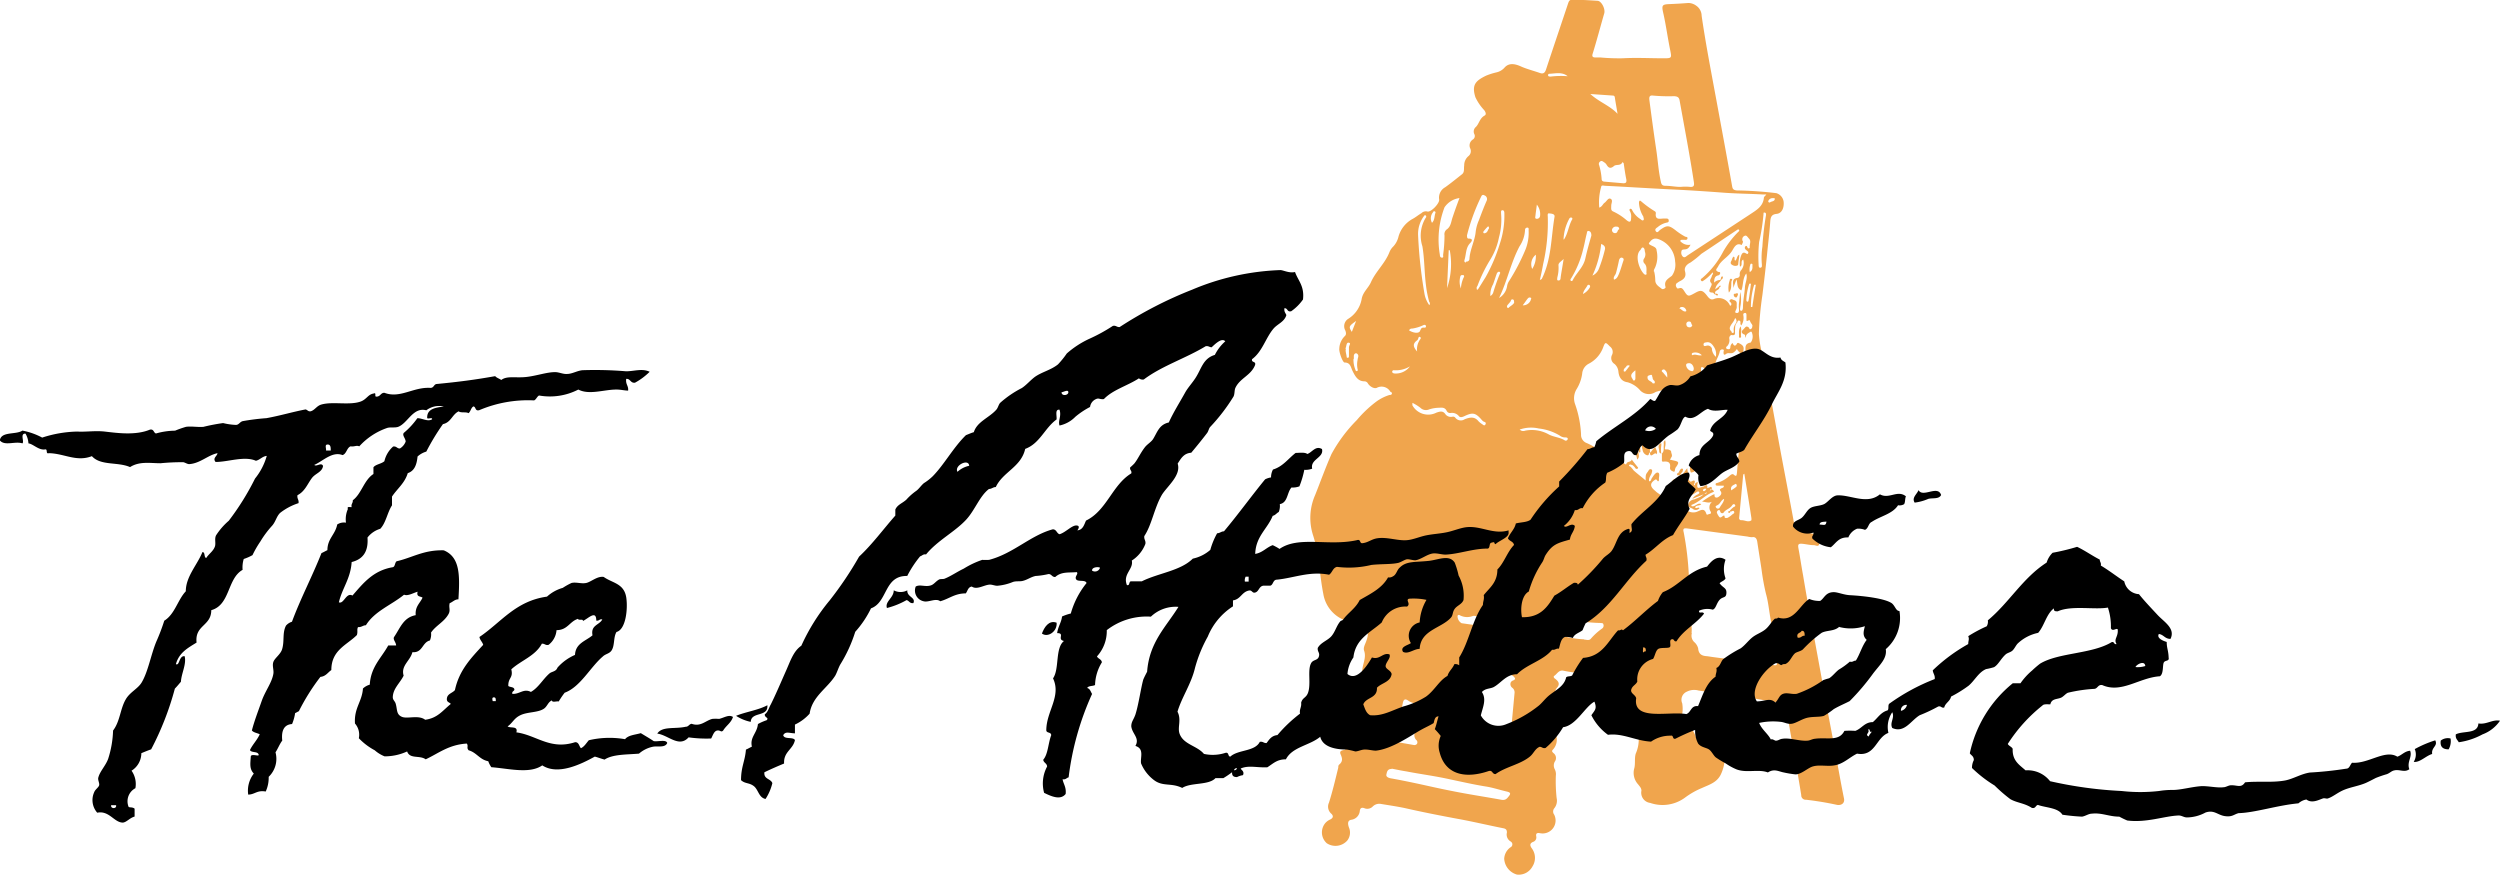
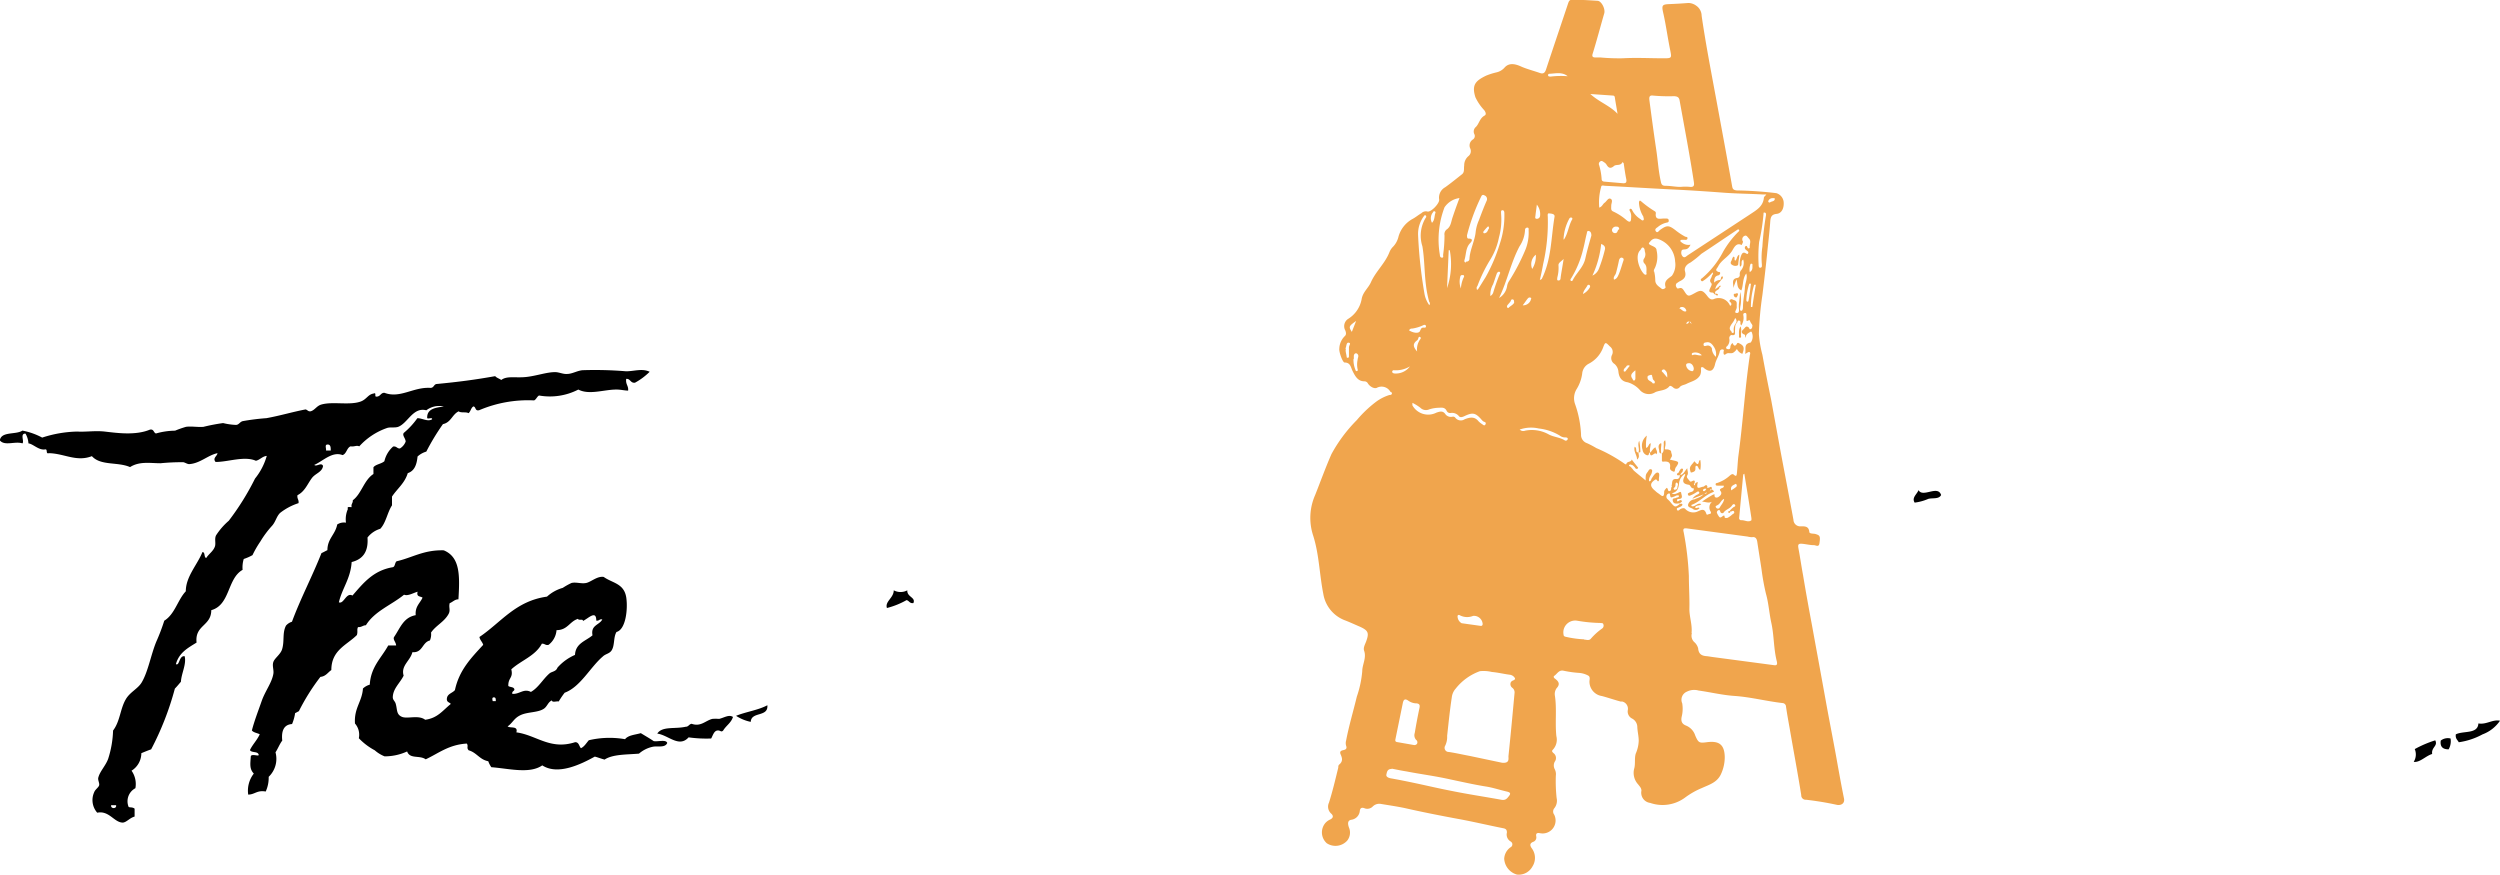
<svg xmlns="http://www.w3.org/2000/svg" viewBox="0 0 285.65 100">
  <defs>
    <style>.cls-1{fill:#f0a54d;}.cls-2{fill-rule:evenodd;}</style>
  </defs>
  <g id="Layer_2" data-name="Layer 2">
    <g id="Layer_1-2" data-name="Layer 1">
      <g id="Guy">
-         <path class="cls-1" d="M182.91,6.57a23.12,23.12,0,0,0,2.49.09c1.56-.09,3.09,0,4.64,0h.13c.84,0,.84-.06.68-.87-.31-1.49-.5-3-.84-4.45-.15-.72-.06-.84.69-.87s1.46-.07,2.21-.13a1.55,1.55,0,0,1,.9.31,1.42,1.42,0,0,1,.62,1.16c.47,3.23,1.09,6.41,1.68,9.61s1.22,6.57,1.81,9.9c.06.31.18.4.53.44a42.89,42.89,0,0,1,4.51.31,1.18,1.18,0,0,1,.84,1c.06.72-.22,1.31-.81,1.37s-.68.38-.72.87c-.09,1.28-.25,2.53-.37,3.8-.16,1.56-.34,3.08-.53,4.61a37.71,37.71,0,0,0-.4,4.45,12.8,12.8,0,0,0,.4,2.36c.31,1.72.65,3.43,1,5.14l.93,5.1c.53,2.87,1.09,5.73,1.62,8.63a.77.77,0,0,0,.81.74c.43,0,.93-.06,1,.62,0,.25.44.19.69.25.53.16.59.25.47,1.06-.07.5-.41.22-.63.22-.46,0-.9-.12-1.37-.16s-.46.16-.4.53c.19,1,.34,2.06.53,3.08.31,1.87.65,3.74,1,5.61.56,3.08,1.13,6.16,1.69,9.27.43,2.34.9,4.7,1.3,7,.22,1.21.44,2.42.69,3.64.09.5-.28.78-.78.71a34.58,34.58,0,0,0-3.55-.59.51.51,0,0,1-.56-.46v-.07c-.4-2.52-.87-5-1.31-7.56-.15-.84-.31-1.71-.43-2.55a.42.42,0,0,0-.41-.41h0c-1.83-.21-3.61-.68-5.44-.81-1.4-.09-2.77-.43-4.14-.62a1.86,1.86,0,0,0-1.34.13,1,1,0,0,0-.53,1.33,3.76,3.76,0,0,1-.06,1.53c-.1.47,0,.81.46,1a1.82,1.82,0,0,1,1.09,1.16c.38.87.47.87,1.44.74,1.18-.12,1.89.19,1.93,1.68a4.61,4.61,0,0,1-.44,2c-.44.94-1.34,1.19-2.15,1.56a9,9,0,0,0-1.93,1.09,4.32,4.32,0,0,1-4,.62,1.17,1.17,0,0,1-1-1.4c0-.31-.22-.5-.37-.71a1.94,1.94,0,0,1-.44-1.87c.13-.53,0-1.12.16-1.65a4,4,0,0,0,.34-1.46c0-.53-.13-1-.16-1.56a1.11,1.11,0,0,0-.62-1,.9.9,0,0,1-.47-.93.85.85,0,0,0-.62-1h-.19c-.71-.19-1.43-.44-2.14-.63a1.67,1.67,0,0,1-1.43-1.65c0-.21.12-.53-.13-.68a2.58,2.58,0,0,0-1-.31,12.31,12.31,0,0,1-1.81-.25c-.56-.13-.75.37-1.09.59-.09.06-.06.22.09.31.41.31.63.62.19,1.09a1.15,1.15,0,0,0-.19.9c.22,1.53,0,3,.16,4.58a1.67,1.67,0,0,1-.4,1.55c-.16.16-.07.25.06.38a.7.7,0,0,1,.15,1,.92.92,0,0,0,0,.84,1.25,1.25,0,0,1,.13.75,18.12,18.12,0,0,0,.09,2.55,1.38,1.38,0,0,1-.28,1.19.59.59,0,0,0,0,.71,1.48,1.48,0,0,1-1.62,2.12c-.31-.06-.5,0-.43.37a.53.53,0,0,1-.35.62c-.4.16-.4.41-.15.75A1.82,1.82,0,0,1,175.1,99a1.78,1.78,0,0,1-1.77.93,2,2,0,0,1-1.46-1.81,1.7,1.7,0,0,1,.71-1.3.38.38,0,0,0,.19-.5.49.49,0,0,0-.19-.19.91.91,0,0,1-.4-1c0-.31-.1-.44-.44-.5-1.71-.34-3.42-.75-5.13-1.06-2-.37-4.08-.78-6.1-1.24-.91-.19-1.81-.32-2.71-.47a1.05,1.05,0,0,0-.94.28.87.87,0,0,1-.93.22c-.37-.16-.53,0-.56.31a1.12,1.12,0,0,1-1,1c-.43.1-.37.5-.24.88a1.47,1.47,0,0,1-.19,1.49,1.8,1.8,0,0,1-2.34.31,1.66,1.66,0,0,1-.15-2.33,1.6,1.6,0,0,1,.53-.38c.37-.18.4-.43.12-.68a1.06,1.06,0,0,1-.25-1.25c.41-1.3.72-2.61,1.06-4,0-.12,0-.28.13-.37.4-.35.34-.69.15-1.12s.13-.47.38-.53.34-.22.24-.47a1.09,1.09,0,0,1,0-.62c.32-1.68.81-3.3,1.22-5a12,12,0,0,0,.62-2.9c0-.77.5-1.52.22-2.33-.13-.34.09-.72.22-1.06.37-1,.25-1.27-.72-1.71-.59-.25-1.18-.53-1.77-.75a3.89,3.89,0,0,1-2.4-3c-.44-2.21-.47-4.48-1.15-6.63a6.46,6.46,0,0,1,.22-4.66c.62-1.56,1.18-3.12,1.86-4.67a17,17,0,0,1,2.9-3.89A13.46,13.46,0,0,1,157.11,46a5.14,5.14,0,0,1,1.65-.87c.1,0,.25,0,.28-.16s-.12-.15-.18-.22a1.16,1.16,0,0,0-1.56-.43c-.31.12-.78-.16-1-.5a.45.45,0,0,0-.4-.25c-.75,0-1.06-.59-1.34-1.15-.22-.4-.22-1-.93-1-.22,0-.66-1.22-.6-1.59a2.09,2.09,0,0,1,.63-1.43c.18-.16.15-.38.06-.63a1,1,0,0,1,.31-1.33,3.35,3.35,0,0,0,1.56-2.31c.15-.78.78-1.24,1.06-1.9.56-1.24,1.61-2.14,2.11-3.42a1.83,1.83,0,0,1,.44-.65,2.5,2.5,0,0,0,.56-1,3.32,3.32,0,0,1,1.65-2.15c.34-.18.62-.43,1-.65a.71.71,0,0,1,.69-.19c.4.1,1.4-.93,1.34-1.37a1.35,1.35,0,0,1,.68-1.4c.65-.46,1.31-1,1.93-1.49.31-.25.19-.62.25-1a1.36,1.36,0,0,1,.47-1.06.73.73,0,0,0,.21-.91.8.8,0,0,1,.31-1,.47.47,0,0,0,.16-.63.68.68,0,0,1,.19-.81c.37-.37.43-1,1-1.3.22-.13.1-.41-.06-.62a5.64,5.64,0,0,1-1-1.47c-.44-1.4,0-1.87,1.21-2.46a7.35,7.35,0,0,1,1.15-.37,1.76,1.76,0,0,0,1-.59c.53-.56,1.24-.37,1.86-.09s1.44.49,2.15.74c.37.13.56,0,.69-.37.84-2.55,1.71-5.11,2.55-7.63.09-.25.18-.37.46-.37,1,0,1.9.06,2.87.12.46,0,.93.94.78,1.44-.44,1.52-.84,3.05-1.31,4.57-.13.37,0,.47.34.47l.65,0Zm12.17,49.7a.56.56,0,0,0-.37.19l-1.34.53a1.42,1.42,0,0,1,.62-.5c.1-.06.22-.12.16-.25s-.19-.09-.31,0-.41.25-.62.34-.28.1-.35-.06.1-.19.19-.25.47-.06.47-.37l0-.1-.06,0c-.28,0-.31-.38-.5-.41-.93-.12-.65-.62-.41-1.15a.43.43,0,0,0-.06-.09,1.43,1.43,0,0,0-.65,1.08c-.06.6-.22,1-.84,1.13.28.18.43.06.62,0s.44-.31.47,0c0,.15.28.62-.25.65-.09,0-.28,0-.22.22s.37-.28.53,0c.06.12-.09.15-.19.25s-.18,0-.28.06c-.28,0-.5,0-.56-.34s.25-.22.38-.31.31,0,.34-.25c-.25-.13-.41.06-.62.12s-.32.16-.38-.06,0-.44-.31-.25a.39.39,0,0,0-.06.53l.06.06a2.85,2.85,0,0,1,.41.44c.43.5.49.5,1,.09.1,0,.28-.06.28.09s-.25.25-.4.32-.28.06-.22.25.22.09.31,0,.44-.25.62-.1a1.25,1.25,0,0,0,1.25.38c.44-.13.93-.6,1.18.21.06.19.25,0,.38,0s.18-.12.12-.25a.85.85,0,0,1,.16-1.15c-.41.22-.78,0-1.16,0a11.47,11.47,0,0,1,1.28-.81c.06,0,.19-.06.16,0-.07.41.28.38.43.28s.5-.34.25-.68c-.16-.19,0-.25.09-.31s.32-.06.28-.31l-.68,0c-.13,0-.25,0-.25-.15s.09-.13.19-.16a4,4,0,0,0,1.43-.84c.15-.12.31-.25.47-.09.31.28.31,0,.34-.19.06-.62.09-1.21.15-1.83.53-3.83.75-7.69,1.31-11.52,0-.15.13-.37,0-.47s-.31.13-.53.19c.16-.47-.22-1.12.59-1.28.1,0,.13-.15.19-.24a1.2,1.2,0,0,0,0-.91c0-.06-.09-.15-.16-.09-.25.16-.56.28-.53.68-.15-.12,0-.31-.18-.37-.31-.12-.38-.34-.13-.56s.31-.5.63-.25c.09.06.06.28.24.19s.16-.22.19-.37-.28-.38-.28-.63h-.15c-.25.13-.25.13-.25-.18v-.38c0-.12,0-.31-.19-.28s-.19.16-.16.31a1.5,1.5,0,0,1-.25,1.12,1,1,0,0,1-.09-.18c0-.13.06-.34-.15-.38s-.16.19-.25.25c-.25.25-.19.59-.22.87s.15.63-.41.53c-.09,0-.28.19-.24.41a1,1,0,0,1-.25.87.18.18,0,0,0-.07.28.51.51,0,0,0,.22.06.2.2,0,0,0,.22-.18.65.65,0,0,1,.25-.53c.12.28.28.46.5.09,0-.06.12-.13.18-.09h0c.63.28.72.53.44,1.24a1.07,1.07,0,0,1-.62-.56,1.36,1.36,0,0,1-.34.37c-.28.25-.63,0-.88.19s-.31.09-.31-.19c0-.12.13-.28-.09-.31a.29.29,0,0,0-.34.22h0c-.1.53-.41.93-.53,1.43-.19.87-.62,1-1.28.47l0,0a.26.26,0,0,0-.25-.1c-.09,0-.09.16-.09.25a1.27,1.27,0,0,1-.09.66c-.35.62-1,.71-1.56,1-.25.13-.53.13-.75.34a.49.49,0,0,1-.65.16l-.13-.09c-.12-.13-.37-.25-.43-.13-.41.5-1.06.44-1.59.66a1.37,1.37,0,0,1-1.74-.19,3,3,0,0,0-1.43-.93c-.75-.1-1-.63-1.06-1.22a1.31,1.31,0,0,0-.44-.87.79.79,0,0,1-.31-1,.77.77,0,0,0-.22-1c-.49-.5-.53-.56-.78.12a3.43,3.43,0,0,1-1.68,1.87,1.4,1.4,0,0,0-.71,1.12,4.51,4.51,0,0,1-.66,1.8,2,2,0,0,0-.15,1.68,12,12,0,0,1,.68,3.46,1,1,0,0,0,.69,1,10.72,10.72,0,0,1,1.06.56,17.5,17.5,0,0,1,3.2,1.77c.06.06.22.13.22.06.09-.37.56-.18.62-.53.22.31.44.56.63.81.06.07.15.13.06.22a.2.2,0,0,1-.25,0l0,0a1.12,1.12,0,0,0-.38-.4c-.12,0-.24-.13-.34,0s.1.15.16.21a4.1,4.1,0,0,1,.34.41c.47.43,1,.81,1.37,1.15,0-.62,0-.68.25-1,.09-.12.15-.34.37-.28s.1.31.06.47-.37.53-.28.9c.25,0,.22-.25.32-.37s.4-.69.68-.62.09.53.12.81c0,.06,0,.15-.09.18s-.15-.31-.34-.18c-.62.4-.62.77,0,1.27a2.42,2.42,0,0,0,.34.28c.28.16.69.72.69-.18,0-.16.18-.32.28-.44.21.06.09.44.34.37s.12-.31.22-.46,0-.07,0-.13c.12-.31-.07-.87.62-.78a.34.34,0,0,0,.31-.4h0v-.06h0c.44,0,.56-.47.87-.78,0,.31.16.56,0,.81s.13.43.25.62.25.06.4,0,.25,0,.19.22-.15.21,0,.31l.09-.25c.1-.06.32-.25.25,0-.18.84.28.44.63.4.15,0,.37-.4.49,0l-.06.12h.16c.15,0,.43-.31.4.16-.06,0-.12,0-.18.06s0,.09,0,.09.15-.06.15-.15c.34.25.34.28.1.37-.88.34-1.5,1.12-2.4,1.43a.37.37,0,0,1,0,.13c.4.18.68-.44,1.12-.22-.19.25-.62.06-.69.4.19.16.35-.12.5.06a.54.54,0,0,1-.75.1c-.18-.16-.62-.16-.56-.5a.82.82,0,0,1,.63-.59c.12,0,.25-.09.37-.13a2.07,2.07,0,0,0,.84-.52c.13,0,.28,0,.34-.19s.31,0,.22-.19c.06,0-.09.13-.19.28Zm2.65,2.18-.09-.09a2.78,2.78,0,0,1,.43-.41c.13-.06.28-.12.16-.28s-.28,0-.34.1c-.22.34-.66.43-.91.74a.22.22,0,0,1-.31.1.33.33,0,0,1-.12-.16c0-.09-.07-.22-.22-.15a.29.29,0,0,0-.16.28,1.83,1.83,0,0,0,.28.49c.13.13.25,0,.38-.09s.22-.12.22.06.18.16.34.13a2.36,2.36,0,0,0,.53-.38c.12-.09.31-.15.21-.34S197.85,58.48,197.73,58.45ZM196.61,31.9l.06.06c-.19.35-.62.56-.68,1.09l.37-.28.09.1c0,.31-.62.28-.46.71l-.07.06c-.06-.06-.15-.21-.24-.21-.53,0-.38-.28-.25-.56s.21-.38.09-.53c-.28-.31,0-.5.06-.75s.22-.25.1-.47a4.87,4.87,0,0,1-.94.88c-.12.06-.25.24-.37.06s.06-.22.15-.31a10,10,0,0,0,2.37-3,10.82,10.82,0,0,1,1.71-2.24c.06-.06.19-.13.09-.28a.27.27,0,0,0-.15,0c-1.4.93-2.77,1.87-4.14,2.77a11.23,11.23,0,0,1-1.25,1c-.46.22-.74.59-.62,1,.19.69-.18.93-.68,1.18l-.28.19a.36.36,0,0,0,0,.47c.06.18.18.12.31.09.28-.09.4.09.53.28.43.69.49.69,1.18.31s.9-.47,1.49.31c.19.25.41.47.72.35a1.4,1.4,0,0,1,1.87.74h.09a.25.25,0,0,0,0-.34h0c-.06-.09-.25-.16-.09-.31s.25-.06.4,0c.5.12.34.43.37.78s-.4.68,0,.71.21-.53.24-.84v-.15c.07-.47.1-.94.16-1.41a4,4,0,0,1,0,1.72c0,.15-.09.4.09.43s.22-.25.22-.37c0-.75.16-1.46.22-2.21,0-.56.34-1.09.16-1.68-.44.56-.32,1.34-.56,1.93-.56-.25-.41-.81-.56-1.25l-.38,1c.1-.44-.31-1.09.53-1.18a.35.35,0,0,0,.22-.41.69.69,0,0,1,.19-.5,1.3,1.3,0,0,0,.21-1.18c-.37.19,0,.65-.37.81a2.51,2.51,0,0,1,.09-1.15c.07-.19.19-.66.63-.34.06,0,.12.09.18,0a.17.17,0,0,0,0-.25h0c-.09-.1-.22-.16-.28-.25a.25.25,0,0,1,0-.34l0,0c.19-.12.19.07.25.16a.18.18,0,0,0,.16.09h0s.06-.06.09-.09c-.06-.34.19-.72-.06-1s-.31-.46-.56-.34a.42.42,0,0,0-.22.5h0s0,.09.06.12S199,28,199,28c-.56-.31-.84.25-1,.5-.4.81-1.28,1.15-1.68,1.93-.12.25-.47.47.06.65.1,0,.19,0,.16.19a.3.3,0,0,1-.19.19c-.5.09-.47.49-.5.84a1,1,0,0,1,.69-.31Zm-3.3,40.46a1,1,0,0,0,.34,1.06,1.49,1.49,0,0,1,.38.65c.06.72.46.88,1.05.91l.6.09,7,.93c.4.07.4-.15.34-.43-.37-1.43-.31-2.93-.62-4.36-.25-1.12-.31-2.27-.62-3.36a26.3,26.3,0,0,1-.5-2.74c-.16-1.09-.34-2.15-.5-3.24-.06-.31-.19-.56-.59-.49a2.15,2.15,0,0,1-.5-.07l-6.91-.93c-.43-.06-.5.06-.4.44a34.61,34.61,0,0,1,.59,5c0,1.24.09,2.52.06,3.76,0,.94.34,1.78.25,2.74Zm8.47-50.14c-.16,0-.25,0-.35,0-1.55-.09-3.14-.09-4.7-.22-2-.15-4-.28-6-.37-2.43-.12-4.86-.28-7.32-.4-.15,0-.43-.13-.46.12a6.53,6.53,0,0,0-.22,2.37c.34-.1.4-.41.62-.56s.41-.6.69-.44.06.5.06.78-.06.53.19.65a6.34,6.34,0,0,1,1.55,1c.38.31.53.22.53-.25a1.29,1.29,0,0,0-.12-.75c-.07-.09-.1-.22,0-.28s.22.06.25.16a2.59,2.59,0,0,0,.93,1c.09.07.22.22.34.13s0-.28,0-.41a3.34,3.34,0,0,1-.5-1.55c0-.22.07-.35.22-.22a11.55,11.55,0,0,0,1.62,1.18.28.28,0,0,1,.09.19c-.12.78.41.65.84.62l.35,0c.18,0,.28.06.28.25s-.13.19-.25.22a2.36,2.36,0,0,0-1,.5c-.16.12-.4.24-.22.49s.34-.06.47-.15c.78-.56,1-.56,1.74,0a7.29,7.29,0,0,0,1.12.75c.1.06.31,0,.28.21s-.22.16-.37.16h-.22c-.06,0-.19,0-.22.09s.07.16.16.22a1.2,1.2,0,0,0,1,.25c-.15.31-.31.5-.59.53s-.43,0-.46.28a.62.62,0,0,0,.18.56c.19.15.34,0,.5-.13l7.1-4.66c.74-.5,1.55-.91,1.65-1.93,0-.13.15-.22.28-.38ZM171.62,87.15c.93.09.71-.5.74-.78.25-2.4.47-4.76.69-7.16a.66.66,0,0,0-.25-.62.51.51,0,0,1-.16-.66h0a.53.53,0,0,1,.25-.18c.31-.13.25-.25.07-.44a.79.79,0,0,0-.5-.22c-.66-.09-1.31-.25-2-.31a4,4,0,0,0-1.37-.09,6.19,6.19,0,0,0-2.77,2,1.8,1.8,0,0,0-.44,1c-.22,1.46-.37,2.93-.53,4.39a2.3,2.3,0,0,1-.22,1.12.47.47,0,0,0,.41.72c.81.12,1.62.31,2.43.46Zm20.45-65.8a5.46,5.46,0,0,1,1,0c.5.06.53-.19.47-.56-.47-3.08-1.06-6.16-1.62-9.27-.06-.41-.25-.5-.62-.53a19.73,19.73,0,0,1-2.43-.07c-.44-.06-.44.22-.41.53.25,1.9.5,3.77.78,5.64.19,1.24.25,2.46.53,3.67.06.34.19.47.53.47.62,0,1.28.15,1.78.12ZM159,87.86c-.5,0-.53.38-.59.63s.19.37.44.43c.9.16,1.8.34,2.7.53,1.47.31,2.9.65,4.36.93,1.87.38,3.77.66,5.63,1,.5.09.66-.15.88-.43s.15-.41-.22-.5c-.84-.19-1.65-.47-2.46-.59-1.37-.22-2.71-.53-4.05-.81-1.68-.38-3.36-.59-5-.91-.59-.09-1.12-.21-1.65-.31Zm2.52-2.74a.38.38,0,0,0,.38-.12.35.35,0,0,0-.1-.47.79.79,0,0,1-.15-.78c.15-.9.31-1.77.5-2.67.09-.41.18-.72-.44-.72a1.66,1.66,0,0,1-.81-.31c-.44-.31-.56,0-.62.31l-.84,4.11c-.06.28.09.31.31.34ZM189,31a4.55,4.55,0,0,1,.13,1c0,.53.4.72.74,1,.16.12.47-.09.44-.19-.22-.71.25-.93.72-1.3a2.18,2.18,0,0,0,.37-1.62,2.85,2.85,0,0,0-1.65-2.46c-.4-.19-.81-.31-1.18.15-.16.19-.28.25,0,.41s.71.25.71.62a3.09,3.09,0,0,1-.21,2.05.58.58,0,0,0-.1.38Zm-8,42.08c.24,0,.56.15.77-.1a7.07,7.07,0,0,1,1.31-1.18.41.41,0,0,0,.12-.47c-.06-.18-.21-.12-.37-.15a17,17,0,0,1-2.58-.25A1.36,1.36,0,0,0,178.65,72a1.4,1.4,0,0,0,0,.5c0,.22.19.25.34.28A11.46,11.46,0,0,0,181,73.05ZM166.76,22.63a2.45,2.45,0,0,0-1.71,1.06,10.36,10.36,0,0,0-.53,5.44c0,.16.06.31.25.31s.12-.18.12-.31a16.87,16.87,0,0,0,.16-2.24.7.7,0,0,1,.22-.65c.53-.34.53-.94.71-1.43C166.23,24.06,166.48,23.37,166.76,22.63Zm18.74-4-.1-.12c-.24.5-.74.22-1,.47-.44.37-.66.15-.87-.22a1,1,0,0,0-.25-.22c-.13-.09-.28-.22-.44-.09a.33.33,0,0,0-.12.43,7.12,7.12,0,0,1,.28,1.53c0,.19.06.31.28.34l2.21.19c.31,0,.37-.13.34-.41-.13-.62-.22-1.27-.31-1.9Zm-18,11.27c.25,0,.4-.12.4-.34.07-1.09.63-2.06.72-3.14a4.71,4.71,0,0,1,.37-1.28c.28-.75.56-1.49.88-2.21a.45.45,0,0,0-.29-.62c-.15-.1-.28,0-.34.15a22.93,22.93,0,0,0-1.62,4.42c0,.16,0,.38.16.38.75,0,.22.49.16.56-.47.52-.41,1.24-.6,1.86-.06.19,0,.31.16.31Zm3.8,4.14a1.93,1.93,0,0,0,.9-1.34,1.45,1.45,0,0,1,.25-.62,23.74,23.74,0,0,0,1.87-3.61,5.22,5.22,0,0,0,.34-2.15c0-.12.06-.34-.19-.31a.25.25,0,0,0-.22.25v0a3.63,3.63,0,0,1-.62,1.87c-1,1.87-1.4,3.95-2.33,5.88Zm-8,.84a.29.29,0,0,0,0-.4,12.27,12.27,0,0,1-.37-1.9c-.19-1.5-.16-3-.41-4.45a3.92,3.92,0,0,1,.38-3.24.19.19,0,0,0,0-.28l0,0c-.15-.06-.18.06-.25.15a3.42,3.42,0,0,0-.62,2.09,53.17,53.17,0,0,0,.72,6.66,3.23,3.23,0,0,0,.59,1.4Zm5.41-1.84.13.07c.31-.47.59-.94.9-1.43a18.89,18.89,0,0,0,1.62-3.8,10,10,0,0,0,.53-3.43c0-.18,0-.43-.22-.43s-.15.28-.15.47a7.65,7.65,0,0,1-.25,2.64,7.56,7.56,0,0,1-1,2.55,17.1,17.1,0,0,0-1.46,3,.33.33,0,0,0-.07.34Zm30.6,21.08c-.09.09-.13.09-.13.09l-.46,4.92a.25.25,0,0,0,.18.31h.13c.37,0,.75.28,1.09,0,0,0,0-.16,0-.22-.25-1.68-.53-3.36-.81-5.07ZM175.94,32l.22-.12c1.12-2.24,1.06-4.73,1.46-7.1.07-.37-.4-.37-.62-.4s-.15.28-.15.4a21.31,21.31,0,0,1-.53,5.39c-.1.56-.22,1.15-.38,1.83ZM161.38,46.09c0,.13,0,.19,0,.22a2.06,2.06,0,0,0,2.74.84c.37-.12.71-.25,1,.13a.78.78,0,0,0,.81.34.33.33,0,0,1,.34.09.79.79,0,0,0,1.09.19c.6-.22,1.12-.34,1.59.25a2.46,2.46,0,0,0,.44.34c.09.09.25.19.34,0s0-.25-.19-.31a.86.86,0,0,1-.25-.22c-.68-.78-1-.87-1.93-.43-.24.12-.53.22-.68,0a1,1,0,0,0-.93-.34.43.43,0,0,1-.44-.22c-.19-.41-.5-.41-.87-.38a3.8,3.8,0,0,0-1.15.19.9.9,0,0,1-1-.19,5.8,5.8,0,0,0-.9-.56Zm20.45-19.17c0-.37-.13-.5-.32-.53s-.18.19-.21.31c-.16.6-.25,1.19-.41,1.78a11.34,11.34,0,0,1-1.34,3.27c-.06.09-.18.21-.06.34a.15.15,0,0,0,.22-.09c.43-.84,1.21-1.47,1.43-2.46s.47-1.84.69-2.62Zm3-13.85c-.1-.65-.22-1.27-.32-1.93,0-.09-.06-.22-.21-.22l-2.59-.18C182.76,11.7,184,12.08,184.88,13.07ZM169,71.49c.13,0,.38.13.41-.19a1,1,0,0,0-1.09-.93,1.79,1.79,0,0,1-1.5-.06c-.09-.06-.21-.09-.28.06a.92.92,0,0,0,.47.84l2,.28Zm32.78-46.84c0-.16.06-.34-.19-.37-.09,0-.09.06-.09.15a23,23,0,0,1-.5,3.21,15.81,15.81,0,0,0-.06,2.58c0,.13,0,.41.21.37s.16-.24.16-.4a8.58,8.58,0,0,1,.06-2,33.15,33.15,0,0,1,.41-3.58ZM173.64,49.08a.57.57,0,0,0,.62.13,3.93,3.93,0,0,1,2.65.4c.59.34,1.31.34,1.9.72a.23.23,0,0,0,.31-.13v0c.06-.19-.13-.22-.25-.22a1,1,0,0,1-.65-.21,5.85,5.85,0,0,0-2.4-.81A3.92,3.92,0,0,0,173.64,49.08ZM188,29a2.21,2.21,0,0,0-.07-.32c0-.15-.06-.37-.21-.4s-.22.22-.31.31c-.63.62-.13,2.15.43,2.71a.28.28,0,0,0,.19.09c.12,0,.12-.12.09-.22,0-.37.09-.77-.25-1.09a.44.44,0,0,1,0-.56A.87.87,0,0,0,188,29Zm-5.05-1.13a11.28,11.28,0,0,1-1,3.62,1.42,1.42,0,0,0,.75-.81,16.41,16.41,0,0,0,.65-2.06c.12-.37,0-.59-.41-.75Zm-17.27.72h-.15l-.19,4.33A8.5,8.5,0,0,0,165.64,28.54Zm18.74,3.36c.34-.09.43-.37.56-.65.18-.44.31-.9.46-1.37.07-.19.16-.37-.06-.47s-.37.13-.4.31c-.1.5-.22,1-.34,1.44-.07.24-.35.43-.22.74Zm-5.73-4.57c.47-.69.53-1.56.93-2.28a.16.16,0,0,0,0-.21l0,0a.21.21,0,0,0-.31.09h0v0A5.39,5.39,0,0,0,178.65,27.33Zm-8.4,6.44a.69.69,0,0,0,.34-.44,22,22,0,0,1,.75-2.11.14.14,0,0,0-.07-.22h0s0,0-.06,0-.18.09-.22.19c-.15.4-.28.84-.43,1.24a2.44,2.44,0,0,0-.31,1.37Zm8.37-4.23c-.31.31-.59.43-.59.71a4.14,4.14,0,0,1-.13,1.4c0,.13-.09.35.13.35s.25-.19.25-.35c.09-.65.22-1.3.34-2.11ZM154.65,41a3,3,0,0,0,.22,1.25c0,.09.1.18.19.15s.09-.15.06-.22a2.51,2.51,0,0,1,0-1.06c0-.24.22-.49-.06-.71a.2.2,0,0,0-.25,0c-.19.15-.09.4-.13.62Zm41.4-.22a1.51,1.51,0,0,0-.22-1.15c-.22-.34-.47-.62-.93-.5-.16,0-.28.1-.25.28s.19.13.31.1a.5.5,0,0,1,.65.34h0s0,.09,0,.12A1.4,1.4,0,0,0,196.05,40.77ZM179.12,8.71c-.62-.52-1.37-.31-2.09-.28a.15.15,0,0,0-.15.16v0c0,.16.18.16.31.16A9.67,9.67,0,0,1,179.12,8.71Zm20.94,26.37.16,0c.12-.84.25-1.68.4-2.55l-.18,0A8.11,8.11,0,0,0,200.06,35.08ZM161,37.75c.5.31,1.12.38,1.25.07s.19-.41.47-.38c.09,0,.24,0,.21-.18s-.21-.16-.31-.1a4.56,4.56,0,0,1-1.24.38c-.13,0-.28,0-.38.21Zm.1,4.11a3.08,3.08,0,0,1-1.87.44.18.18,0,0,0-.16.18c0,.1.1.16.22.19a2,2,0,0,0,1.81-.81ZM153.75,40c0,.19.06.41.1.63s0,.25.15.25.13-.16.13-.28c0-.32,0-.6,0-.88s.28-.49,0-.56-.28.32-.35.53,0,.19,0,.31Zm46.31-7.59-.18,0a6.24,6.24,0,0,0-.34,1.87c0,.06,0,.15.09.18s.12,0,.15-.09v0c.13-.62.19-1.25.28-1.9Zm-7,9.09c-.19,0-.44,0-.4.28a.79.79,0,0,0,.62.62c.18.06.25-.12.25-.28s-.13-.56-.47-.62Zm5.2-5.17a2.37,2.37,0,0,1-.38.66c-.18.28-.4.56-.06.87.06.06,0,.18.16.18s.12-.12.12-.21a1.19,1.19,0,0,1,.25-.91A.45.45,0,0,0,198.23,36.32Zm-22.75-7.25a1.39,1.39,0,0,0-.44,1.65A2.68,2.68,0,0,0,175.48,29.07Zm.09-5.7c-.06.5-.12.88-.16,1.25,0,.12-.12.37.16.37a.36.36,0,0,0,.37-.34,1.74,1.74,0,0,0-.37-1.28ZM166.92,33a3.59,3.59,0,0,1,.31-1.28.2.2,0,0,0,0-.28.12.12,0,0,0-.1,0,.21.21,0,0,0-.28.19,2.17,2.17,0,0,0,.1,1.4Zm-5,7.16a1.93,1.93,0,0,1,.34-1.37c.06-.09.15-.19,0-.28s-.19.09-.22.19a.44.44,0,0,1-.19.24c-.43.35-.4.69.07,1.22Zm26.33,3c0,.37.46.37.59.65.06,0,.12,0,.19,0,.18-.28-.16-.34-.19-.56a.6.6,0,0,0-.06-.22c0-.06,0-.25-.19-.19S188.24,42.92,188.24,43.11ZM163.62,25.46c.34-.34.25-.78.4-1.15a.14.14,0,0,0-.28-.06h0A1.08,1.08,0,0,0,163.62,25.46ZM173,34.58c0-.19,0-.34-.16-.37s-.19.09-.22.18-.25.31-.37.47a.22.22,0,0,0,0,.31s.12.06.12,0c.22-.22.53-.34.66-.62Zm1,.31a.94.94,0,0,0,.9-.59c0-.09.13-.22,0-.28a.25.25,0,0,0-.31.06v0c-.18.19-.31.44-.59.78Zm11-8.68a.25.25,0,0,0-.22-.31h-.06a.45.45,0,0,0-.53.34h0a.35.35,0,0,0,.34.4h0c.34,0,.25-.34.44-.43Zm-4.17,7.4a1.87,1.87,0,0,0,.81-.74.24.24,0,0,0,0-.28l0,0a.17.17,0,0,0-.28.06c-.16.31-.44.53-.5,1Zm6,8.72c-.38.31-.6.53-.32.93.07.1.07.22.19.22s.16-.16.16-.25c0-.31,0-.56,0-.9ZM197,57c-.37.15-.43.56-.75.71-.09.07-.31.1-.18.28a.25.25,0,0,0,.37.07s0,0,.06-.07c.16-.31.47-.59.5-1Zm-3.64-19.86c-.16-.09-.06-.4-.34-.4a.29.29,0,0,0-.34.25V37c0,.22.09.4.37.4a.29.29,0,0,0,.31-.31Zm-38.41-.47c-.84.6-.87.66-.49,1.25Zm15.19-10.58c0-.15-.09-.25-.12-.22a4.3,4.3,0,0,0-.53.6.14.14,0,0,0,.06.18h.09c.35-.06.35-.4.5-.56Zm29.79,5c.4-.25.28-.56.31-.87a.14.14,0,0,0-.09-.09c-.07,0-.16,0-.16.12h0a1.61,1.61,0,0,0-.06.84Zm-5.48,9.5a1,1,0,0,0-1-.28.17.17,0,0,0-.15.18v0s.09.13.09.1c.31-.19.62.09,1.06,0Zm-8.25,1.27s0-.12-.06-.12-.28,0-.31.12-.41.28-.28.59c0,0,.09,0,.15,0,.16-.19.32-.41.5-.63Zm5.67-6.63c.28.1.43.41.74.35.1,0,.07-.16,0-.25a.47.47,0,0,0-.65-.19c0,.06-.06.06-.09.09Zm-1.37,7.91c0-.37,0-.62-.22-.81a.22.22,0,0,0-.34-.06h0l0,0c-.16.15,0,.22.09.31Zm11.73-20c.16-.16.53-.09.56-.41,0-.12-.15-.09-.25-.09a.51.51,0,0,0-.5.34c0,.13.07.16.19.16ZM197.85,56a4.6,4.6,0,0,0,.53-.37.22.22,0,0,0,0-.31s-.09-.07-.12,0c-.25.13-.59.25-.44.72Zm-6.28-.87c-.22.09-.06.34-.19.5s-.22.15-.09.31a.13.13,0,0,0,.15,0,.24.24,0,0,0,.22-.25v0c0-.19.19-.41-.09-.56Zm3.42.75a.29.29,0,0,0-.4.09.68.68,0,0,0,0,.12c.15.07.25,0,.37-.21Z" />
+         <path class="cls-1" d="M182.91,6.57a23.12,23.12,0,0,0,2.49.09c1.56-.09,3.09,0,4.64,0h.13c.84,0,.84-.06.68-.87-.31-1.49-.5-3-.84-4.45-.15-.72-.06-.84.69-.87s1.46-.07,2.21-.13a1.55,1.55,0,0,1,.9.31,1.42,1.42,0,0,1,.62,1.16c.47,3.23,1.09,6.41,1.68,9.61s1.22,6.57,1.81,9.9c.06.31.18.4.53.44a42.89,42.89,0,0,1,4.51.31,1.18,1.18,0,0,1,.84,1c.06.72-.22,1.31-.81,1.37s-.68.38-.72.87c-.09,1.28-.25,2.53-.37,3.8-.16,1.56-.34,3.08-.53,4.61a37.71,37.71,0,0,0-.4,4.45,12.8,12.8,0,0,0,.4,2.36c.31,1.72.65,3.43,1,5.14l.93,5.1c.53,2.87,1.09,5.73,1.62,8.63a.77.77,0,0,0,.81.74c.43,0,.93-.06,1,.62,0,.25.44.19.69.25.53.16.59.25.47,1.06-.07.5-.41.22-.63.22-.46,0-.9-.12-1.37-.16s-.46.16-.4.53c.19,1,.34,2.06.53,3.08.31,1.87.65,3.74,1,5.61.56,3.08,1.13,6.16,1.69,9.27.43,2.34.9,4.7,1.3,7,.22,1.21.44,2.42.69,3.64.09.5-.28.78-.78.71a34.58,34.58,0,0,0-3.55-.59.51.51,0,0,1-.56-.46v-.07c-.4-2.52-.87-5-1.31-7.56-.15-.84-.31-1.71-.43-2.55a.42.42,0,0,0-.41-.41h0c-1.83-.21-3.61-.68-5.44-.81-1.4-.09-2.77-.43-4.14-.62a1.86,1.86,0,0,0-1.34.13,1,1,0,0,0-.53,1.33,3.76,3.76,0,0,1-.06,1.53c-.1.47,0,.81.46,1a1.82,1.82,0,0,1,1.09,1.16c.38.87.47.87,1.44.74,1.18-.12,1.89.19,1.93,1.68a4.61,4.61,0,0,1-.44,2c-.44.94-1.34,1.19-2.15,1.56a9,9,0,0,0-1.93,1.09,4.32,4.32,0,0,1-4,.62,1.17,1.17,0,0,1-1-1.4c0-.31-.22-.5-.37-.71a1.94,1.94,0,0,1-.44-1.87c.13-.53,0-1.12.16-1.65a4,4,0,0,0,.34-1.46c0-.53-.13-1-.16-1.56a1.11,1.11,0,0,0-.62-1,.9.9,0,0,1-.47-.93.85.85,0,0,0-.62-1h-.19c-.71-.19-1.43-.44-2.14-.63a1.67,1.67,0,0,1-1.43-1.65c0-.21.12-.53-.13-.68a2.58,2.58,0,0,0-1-.31,12.31,12.31,0,0,1-1.81-.25c-.56-.13-.75.37-1.09.59-.09.06-.06.22.09.31.41.31.63.62.19,1.09a1.15,1.15,0,0,0-.19.9c.22,1.53,0,3,.16,4.58a1.67,1.67,0,0,1-.4,1.55c-.16.16-.07.25.06.38a.7.7,0,0,1,.15,1,.92.92,0,0,0,0,.84,1.25,1.25,0,0,1,.13.75,18.12,18.12,0,0,0,.09,2.55,1.38,1.38,0,0,1-.28,1.19.59.59,0,0,0,0,.71,1.48,1.48,0,0,1-1.62,2.12c-.31-.06-.5,0-.43.37a.53.53,0,0,1-.35.62c-.4.16-.4.41-.15.75A1.82,1.82,0,0,1,175.1,99a1.78,1.78,0,0,1-1.77.93,2,2,0,0,1-1.46-1.81,1.7,1.7,0,0,1,.71-1.3.38.38,0,0,0,.19-.5.49.49,0,0,0-.19-.19.91.91,0,0,1-.4-1c0-.31-.1-.44-.44-.5-1.71-.34-3.42-.75-5.13-1.06-2-.37-4.08-.78-6.1-1.24-.91-.19-1.81-.32-2.71-.47a1.05,1.05,0,0,0-.94.28.87.87,0,0,1-.93.22c-.37-.16-.53,0-.56.31a1.12,1.12,0,0,1-1,1c-.43.1-.37.5-.24.88a1.47,1.47,0,0,1-.19,1.49,1.8,1.8,0,0,1-2.34.31,1.66,1.66,0,0,1-.15-2.33,1.6,1.6,0,0,1,.53-.38c.37-.18.4-.43.12-.68a1.06,1.06,0,0,1-.25-1.25c.41-1.3.72-2.61,1.06-4,0-.12,0-.28.13-.37.4-.35.34-.69.15-1.12s.13-.47.38-.53.34-.22.24-.47a1.09,1.09,0,0,1,0-.62c.32-1.68.81-3.3,1.22-5a12,12,0,0,0,.62-2.9c0-.77.5-1.52.22-2.33-.13-.34.09-.72.22-1.06.37-1,.25-1.27-.72-1.71-.59-.25-1.18-.53-1.77-.75a3.89,3.89,0,0,1-2.4-3c-.44-2.21-.47-4.48-1.15-6.63a6.46,6.46,0,0,1,.22-4.66c.62-1.56,1.18-3.12,1.86-4.67a17,17,0,0,1,2.9-3.89A13.46,13.46,0,0,1,157.11,46a5.14,5.14,0,0,1,1.65-.87c.1,0,.25,0,.28-.16s-.12-.15-.18-.22a1.16,1.16,0,0,0-1.56-.43c-.31.12-.78-.16-1-.5a.45.45,0,0,0-.4-.25c-.75,0-1.06-.59-1.34-1.15-.22-.4-.22-1-.93-1-.22,0-.66-1.22-.6-1.59a2.09,2.09,0,0,1,.63-1.43c.18-.16.15-.38.06-.63a1,1,0,0,1,.31-1.33,3.35,3.35,0,0,0,1.56-2.31c.15-.78.78-1.24,1.06-1.9.56-1.24,1.61-2.14,2.11-3.42a1.83,1.83,0,0,1,.44-.65,2.5,2.5,0,0,0,.56-1,3.32,3.32,0,0,1,1.65-2.15c.34-.18.62-.43,1-.65a.71.71,0,0,1,.69-.19c.4.1,1.4-.93,1.34-1.37a1.35,1.35,0,0,1,.68-1.4c.65-.46,1.31-1,1.93-1.49.31-.25.19-.62.25-1a1.36,1.36,0,0,1,.47-1.06.73.73,0,0,0,.21-.91.8.8,0,0,1,.31-1,.47.47,0,0,0,.16-.63.68.68,0,0,1,.19-.81c.37-.37.43-1,1-1.3.22-.13.1-.41-.06-.62a5.64,5.64,0,0,1-1-1.47c-.44-1.4,0-1.87,1.21-2.46a7.35,7.35,0,0,1,1.15-.37,1.76,1.76,0,0,0,1-.59c.53-.56,1.24-.37,1.86-.09s1.44.49,2.15.74c.37.13.56,0,.69-.37.84-2.55,1.71-5.11,2.55-7.63.09-.25.18-.37.46-.37,1,0,1.9.06,2.87.12.46,0,.93.94.78,1.44-.44,1.52-.84,3.05-1.31,4.57-.13.37,0,.47.34.47l.65,0Zm12.17,49.7a.56.56,0,0,0-.37.19l-1.34.53a1.42,1.42,0,0,1,.62-.5c.1-.06.22-.12.16-.25s-.19-.09-.31,0-.41.25-.62.34-.28.1-.35-.06.1-.19.19-.25.47-.06.47-.37l0-.1-.06,0c-.28,0-.31-.38-.5-.41-.93-.12-.65-.62-.41-1.15a.43.43,0,0,0-.06-.09,1.43,1.43,0,0,0-.65,1.08c-.06.6-.22,1-.84,1.13.28.18.43.06.62,0s.44-.31.47,0c0,.15.28.62-.25.65-.09,0-.28,0-.22.22s.37-.28.53,0c.06.12-.09.15-.19.25s-.18,0-.28.06c-.28,0-.5,0-.56-.34s.25-.22.38-.31.31,0,.34-.25c-.25-.13-.41.06-.62.12s-.32.16-.38-.06,0-.44-.31-.25a.39.39,0,0,0-.06.53l.06.06a2.85,2.85,0,0,1,.41.44c.43.5.49.5,1,.09.1,0,.28-.06.28.09s-.25.25-.4.32-.28.06-.22.25.22.09.31,0,.44-.25.62-.1a1.25,1.25,0,0,0,1.25.38c.44-.13.93-.6,1.18.21.06.19.25,0,.38,0s.18-.12.12-.25a.85.85,0,0,1,.16-1.15c-.41.22-.78,0-1.16,0a11.47,11.47,0,0,1,1.28-.81c.06,0,.19-.06.16,0-.07.41.28.38.43.28s.5-.34.25-.68c-.16-.19,0-.25.09-.31s.32-.06.28-.31l-.68,0c-.13,0-.25,0-.25-.15s.09-.13.19-.16a4,4,0,0,0,1.43-.84c.15-.12.31-.25.47-.09.31.28.31,0,.34-.19.06-.62.09-1.21.15-1.83.53-3.83.75-7.69,1.31-11.52,0-.15.13-.37,0-.47s-.31.13-.53.19c.16-.47-.22-1.12.59-1.28.1,0,.13-.15.19-.24a1.2,1.2,0,0,0,0-.91c0-.06-.09-.15-.16-.09-.25.16-.56.28-.53.68-.15-.12,0-.31-.18-.37-.31-.12-.38-.34-.13-.56s.31-.5.63-.25c.09.06.06.28.24.19s.16-.22.19-.37-.28-.38-.28-.63h-.15c-.25.13-.25.13-.25-.18v-.38c0-.12,0-.31-.19-.28s-.19.16-.16.31a1.5,1.5,0,0,1-.25,1.12,1,1,0,0,1-.09-.18c0-.13.06-.34-.15-.38s-.16.19-.25.25c-.25.25-.19.59-.22.87s.15.63-.41.53c-.09,0-.28.19-.24.41a1,1,0,0,1-.25.87.18.18,0,0,0-.07.28.51.51,0,0,0,.22.06.2.2,0,0,0,.22-.18.65.65,0,0,1,.25-.53c.12.28.28.46.5.09,0-.06.12-.13.18-.09h0c.63.28.72.53.44,1.24a1.07,1.07,0,0,1-.62-.56,1.36,1.36,0,0,1-.34.37c-.28.25-.63,0-.88.19s-.31.09-.31-.19c0-.12.13-.28-.09-.31a.29.29,0,0,0-.34.22h0c-.1.53-.41.93-.53,1.43-.19.87-.62,1-1.28.47l0,0a.26.26,0,0,0-.25-.1c-.09,0-.09.16-.09.25a1.27,1.27,0,0,1-.09.66c-.35.62-1,.71-1.56,1-.25.13-.53.13-.75.34a.49.49,0,0,1-.65.16l-.13-.09c-.12-.13-.37-.25-.43-.13-.41.5-1.06.44-1.59.66a1.37,1.37,0,0,1-1.74-.19,3,3,0,0,0-1.43-.93c-.75-.1-1-.63-1.06-1.22a1.31,1.31,0,0,0-.44-.87.79.79,0,0,1-.31-1,.77.77,0,0,0-.22-1c-.49-.5-.53-.56-.78.12a3.43,3.43,0,0,1-1.68,1.87,1.4,1.4,0,0,0-.71,1.12,4.51,4.51,0,0,1-.66,1.8,2,2,0,0,0-.15,1.68,12,12,0,0,1,.68,3.46,1,1,0,0,0,.69,1,10.72,10.72,0,0,1,1.06.56,17.5,17.5,0,0,1,3.2,1.77c.06.06.22.13.22.06.09-.37.56-.18.62-.53.22.31.44.56.63.81.06.07.15.13.06.22a.2.2,0,0,1-.25,0l0,0a1.12,1.12,0,0,0-.38-.4c-.12,0-.24-.13-.34,0s.1.15.16.21a4.1,4.1,0,0,1,.34.41c.47.43,1,.81,1.37,1.15,0-.62,0-.68.25-1,.09-.12.15-.34.37-.28s.1.31.06.47-.37.53-.28.9c.25,0,.22-.25.32-.37s.4-.69.68-.62.09.53.12.81c0,.06,0,.15-.09.18s-.15-.31-.34-.18c-.62.4-.62.77,0,1.27a2.42,2.42,0,0,0,.34.28c.28.16.69.72.69-.18,0-.16.18-.32.28-.44.21.06.09.44.34.37s.12-.31.22-.46,0-.07,0-.13c.12-.31-.07-.87.62-.78a.34.34,0,0,0,.31-.4h0v-.06h0c.44,0,.56-.47.87-.78,0,.31.16.56,0,.81s.13.43.25.62.25.06.4,0,.25,0,.19.22-.15.21,0,.31l.09-.25c.1-.06.32-.25.25,0-.18.84.28.44.63.4.15,0,.37-.4.49,0l-.06.12h.16c.15,0,.43-.31.4.16-.06,0-.12,0-.18.06s0,.09,0,.09.15-.06.15-.15c.34.25.34.28.1.37-.88.34-1.5,1.12-2.4,1.43a.37.37,0,0,1,0,.13c.4.18.68-.44,1.12-.22-.19.25-.62.06-.69.4.19.16.35-.12.5.06a.54.54,0,0,1-.75.1c-.18-.16-.62-.16-.56-.5a.82.82,0,0,1,.63-.59c.12,0,.25-.09.37-.13a2.07,2.07,0,0,0,.84-.52c.13,0,.28,0,.34-.19s.31,0,.22-.19c.06,0-.09.13-.19.28Zm2.65,2.18-.09-.09a2.78,2.78,0,0,1,.43-.41c.13-.06.28-.12.16-.28s-.28,0-.34.1c-.22.34-.66.43-.91.74a.22.22,0,0,1-.31.1.33.33,0,0,1-.12-.16c0-.09-.07-.22-.22-.15a.29.29,0,0,0-.16.28,1.83,1.83,0,0,0,.28.49c.13.13.25,0,.38-.09s.22-.12.22.06.18.16.34.13a2.36,2.36,0,0,0,.53-.38c.12-.09.31-.15.21-.34S197.85,58.48,197.73,58.45ZM196.61,31.9l.06.06c-.19.35-.62.56-.68,1.09l.37-.28.09.1c0,.31-.62.28-.46.71l-.07.06c-.06-.06-.15-.21-.24-.21-.53,0-.38-.28-.25-.56s.21-.38.09-.53c-.28-.31,0-.5.06-.75s.22-.25.1-.47a4.87,4.87,0,0,1-.94.88c-.12.06-.25.24-.37.06s.06-.22.15-.31a10,10,0,0,0,2.37-3,10.82,10.82,0,0,1,1.71-2.24c.06-.06.19-.13.09-.28a.27.27,0,0,0-.15,0c-1.4.93-2.77,1.87-4.14,2.77a11.23,11.23,0,0,1-1.25,1c-.46.22-.74.59-.62,1,.19.69-.18.93-.68,1.18l-.28.19a.36.36,0,0,0,0,.47c.06.18.18.12.31.09.28-.09.4.09.53.28.43.69.49.69,1.18.31s.9-.47,1.49.31c.19.25.41.47.72.35a1.4,1.4,0,0,1,1.87.74h.09a.25.25,0,0,0,0-.34h0c-.06-.09-.25-.16-.09-.31s.25-.06.4,0c.5.12.34.43.37.78s-.4.68,0,.71.21-.53.24-.84v-.15c.07-.47.1-.94.16-1.41a4,4,0,0,1,0,1.72c0,.15-.09.4.09.43s.22-.25.22-.37c0-.75.16-1.46.22-2.21,0-.56.34-1.09.16-1.68-.44.56-.32,1.34-.56,1.93-.56-.25-.41-.81-.56-1.25l-.38,1c.1-.44-.31-1.09.53-1.18a.35.35,0,0,0,.22-.41.69.69,0,0,1,.19-.5,1.3,1.3,0,0,0,.21-1.18c-.37.19,0,.65-.37.81a2.51,2.51,0,0,1,.09-1.15c.07-.19.19-.66.63-.34.06,0,.12.09.18,0a.17.17,0,0,0,0-.25h0c-.09-.1-.22-.16-.28-.25a.25.25,0,0,1,0-.34l0,0c.19-.12.19.07.25.16a.18.18,0,0,0,.16.09h0s.06-.06.09-.09c-.06-.34.19-.72-.06-1s-.31-.46-.56-.34a.42.42,0,0,0-.22.5h0s0,.09.06.12S199,28,199,28c-.56-.31-.84.25-1,.5-.4.81-1.28,1.15-1.68,1.93-.12.25-.47.47.06.65.1,0,.19,0,.16.19a.3.3,0,0,1-.19.19c-.5.09-.47.49-.5.84a1,1,0,0,1,.69-.31Zm-3.3,40.46a1,1,0,0,0,.34,1.06,1.49,1.49,0,0,1,.38.65c.06.72.46.88,1.05.91l.6.09,7,.93c.4.07.4-.15.34-.43-.37-1.43-.31-2.93-.62-4.36-.25-1.12-.31-2.27-.62-3.36a26.3,26.3,0,0,1-.5-2.74c-.16-1.09-.34-2.15-.5-3.24-.06-.31-.19-.56-.59-.49a2.15,2.15,0,0,1-.5-.07l-6.91-.93c-.43-.06-.5.06-.4.44a34.61,34.61,0,0,1,.59,5c0,1.24.09,2.52.06,3.76,0,.94.34,1.78.25,2.74Zm8.47-50.14c-.16,0-.25,0-.35,0-1.55-.09-3.14-.09-4.7-.22-2-.15-4-.28-6-.37-2.43-.12-4.86-.28-7.32-.4-.15,0-.43-.13-.46.12a6.53,6.53,0,0,0-.22,2.37c.34-.1.4-.41.62-.56s.41-.6.69-.44.06.5.06.78-.06.53.19.65a6.34,6.34,0,0,1,1.55,1c.38.31.53.22.53-.25a1.29,1.29,0,0,0-.12-.75c-.07-.09-.1-.22,0-.28s.22.06.25.16a2.59,2.59,0,0,0,.93,1c.09.07.22.22.34.13s0-.28,0-.41a3.34,3.34,0,0,1-.5-1.55c0-.22.07-.35.22-.22a11.55,11.55,0,0,0,1.62,1.18.28.28,0,0,1,.09.19c-.12.78.41.65.84.62l.35,0c.18,0,.28.06.28.25s-.13.19-.25.22a2.36,2.36,0,0,0-1,.5c-.16.12-.4.24-.22.49s.34-.06.47-.15c.78-.56,1-.56,1.74,0a7.29,7.29,0,0,0,1.12.75c.1.06.31,0,.28.21s-.22.16-.37.16h-.22c-.06,0-.19,0-.22.09s.07.16.16.22a1.2,1.2,0,0,0,1,.25c-.15.31-.31.5-.59.53s-.43,0-.46.28a.62.62,0,0,0,.18.56c.19.15.34,0,.5-.13l7.1-4.66c.74-.5,1.55-.91,1.65-1.93,0-.13.15-.22.28-.38ZM171.62,87.15c.93.09.71-.5.74-.78.25-2.4.47-4.76.69-7.16a.66.66,0,0,0-.25-.62.51.51,0,0,1-.16-.66h0a.53.53,0,0,1,.25-.18c.31-.13.25-.25.07-.44a.79.79,0,0,0-.5-.22c-.66-.09-1.31-.25-2-.31a4,4,0,0,0-1.37-.09,6.19,6.19,0,0,0-2.77,2,1.8,1.8,0,0,0-.44,1c-.22,1.46-.37,2.93-.53,4.39a2.3,2.3,0,0,1-.22,1.12.47.47,0,0,0,.41.72c.81.12,1.62.31,2.43.46Zm20.45-65.8a5.46,5.46,0,0,1,1,0c.5.06.53-.19.47-.56-.47-3.08-1.06-6.16-1.62-9.27-.06-.41-.25-.5-.62-.53a19.73,19.73,0,0,1-2.43-.07c-.44-.06-.44.22-.41.53.25,1.9.5,3.77.78,5.64.19,1.24.25,2.46.53,3.67.06.34.19.47.53.47.62,0,1.28.15,1.78.12ZM159,87.86c-.5,0-.53.38-.59.63s.19.37.44.43c.9.16,1.8.34,2.7.53,1.47.31,2.9.65,4.36.93,1.87.38,3.77.66,5.63,1,.5.09.66-.15.88-.43s.15-.41-.22-.5c-.84-.19-1.65-.47-2.46-.59-1.37-.22-2.71-.53-4.05-.81-1.68-.38-3.36-.59-5-.91-.59-.09-1.12-.21-1.65-.31Zm2.52-2.74a.38.38,0,0,0,.38-.12.35.35,0,0,0-.1-.47.79.79,0,0,1-.15-.78c.15-.9.31-1.77.5-2.67.09-.41.18-.72-.44-.72a1.66,1.66,0,0,1-.81-.31c-.44-.31-.56,0-.62.31l-.84,4.11c-.06.28.09.31.31.34ZM189,31a4.55,4.55,0,0,1,.13,1c0,.53.4.72.74,1,.16.12.47-.09.44-.19-.22-.71.25-.93.72-1.3a2.18,2.18,0,0,0,.37-1.62,2.85,2.85,0,0,0-1.65-2.46c-.4-.19-.81-.31-1.18.15-.16.19-.28.25,0,.41s.71.25.71.62a3.09,3.09,0,0,1-.21,2.05.58.58,0,0,0-.1.38Zm-8,42.08c.24,0,.56.15.77-.1a7.07,7.07,0,0,1,1.31-1.18.41.41,0,0,0,.12-.47c-.06-.18-.21-.12-.37-.15a17,17,0,0,1-2.58-.25A1.36,1.36,0,0,0,178.65,72a1.4,1.4,0,0,0,0,.5c0,.22.19.25.34.28A11.46,11.46,0,0,0,181,73.05ZM166.76,22.63a2.45,2.45,0,0,0-1.71,1.06,10.36,10.36,0,0,0-.53,5.44c0,.16.06.31.25.31s.12-.18.12-.31a16.87,16.87,0,0,0,.16-2.24.7.7,0,0,1,.22-.65c.53-.34.53-.94.71-1.43C166.23,24.06,166.48,23.37,166.76,22.63Zm18.74-4-.1-.12c-.24.5-.74.22-1,.47-.44.37-.66.15-.87-.22a1,1,0,0,0-.25-.22c-.13-.09-.28-.22-.44-.09a.33.33,0,0,0-.12.43,7.12,7.12,0,0,1,.28,1.53c0,.19.06.31.28.34l2.21.19c.31,0,.37-.13.34-.41-.13-.62-.22-1.27-.31-1.9Zm-18,11.27c.25,0,.4-.12.4-.34.07-1.09.63-2.06.72-3.14a4.71,4.71,0,0,1,.37-1.28c.28-.75.56-1.49.88-2.21a.45.45,0,0,0-.29-.62c-.15-.1-.28,0-.34.15a22.93,22.93,0,0,0-1.62,4.42c0,.16,0,.38.16.38.75,0,.22.49.16.56-.47.52-.41,1.24-.6,1.86-.06.19,0,.31.16.31Zm3.8,4.14a1.93,1.93,0,0,0,.9-1.34,1.45,1.45,0,0,1,.25-.62,23.74,23.74,0,0,0,1.87-3.61,5.22,5.22,0,0,0,.34-2.15c0-.12.06-.34-.19-.31a.25.25,0,0,0-.22.25v0a3.63,3.63,0,0,1-.62,1.87c-1,1.87-1.4,3.95-2.33,5.88Zm-8,.84a.29.29,0,0,0,0-.4,12.27,12.27,0,0,1-.37-1.9c-.19-1.5-.16-3-.41-4.45a3.92,3.92,0,0,1,.38-3.24.19.19,0,0,0,0-.28l0,0c-.15-.06-.18.06-.25.15a3.42,3.42,0,0,0-.62,2.09,53.17,53.17,0,0,0,.72,6.66,3.23,3.23,0,0,0,.59,1.4Zm5.41-1.84.13.07c.31-.47.59-.94.9-1.43a18.89,18.89,0,0,0,1.62-3.8,10,10,0,0,0,.53-3.43c0-.18,0-.43-.22-.43s-.15.28-.15.47a7.65,7.65,0,0,1-.25,2.64,7.56,7.56,0,0,1-1,2.55,17.1,17.1,0,0,0-1.46,3,.33.33,0,0,0-.07.34Zm30.6,21.08c-.09.09-.13.09-.13.09l-.46,4.92a.25.25,0,0,0,.18.31h.13c.37,0,.75.28,1.09,0,0,0,0-.16,0-.22-.25-1.68-.53-3.36-.81-5.07ZM175.94,32l.22-.12c1.12-2.24,1.06-4.73,1.46-7.1.07-.37-.4-.37-.62-.4s-.15.28-.15.4a21.31,21.31,0,0,1-.53,5.39c-.1.56-.22,1.15-.38,1.83ZM161.38,46.09c0,.13,0,.19,0,.22a2.06,2.06,0,0,0,2.74.84c.37-.12.71-.25,1,.13a.78.78,0,0,0,.81.34.33.33,0,0,1,.34.09.79.79,0,0,0,1.09.19c.6-.22,1.12-.34,1.59.25a2.46,2.46,0,0,0,.44.34c.09.09.25.19.34,0s0-.25-.19-.31a.86.86,0,0,1-.25-.22c-.68-.78-1-.87-1.93-.43-.24.12-.53.22-.68,0a1,1,0,0,0-.93-.34.43.43,0,0,1-.44-.22c-.19-.41-.5-.41-.87-.38a3.8,3.8,0,0,0-1.15.19.9.9,0,0,1-1-.19,5.8,5.8,0,0,0-.9-.56Zm20.45-19.17c0-.37-.13-.5-.32-.53s-.18.19-.21.31c-.16.6-.25,1.19-.41,1.78a11.34,11.34,0,0,1-1.34,3.27c-.06.09-.18.21-.06.34a.15.15,0,0,0,.22-.09c.43-.84,1.21-1.47,1.43-2.46s.47-1.84.69-2.62Zm3-13.85c-.1-.65-.22-1.27-.32-1.93,0-.09-.06-.22-.21-.22l-2.59-.18C182.76,11.7,184,12.08,184.88,13.07ZM169,71.49c.13,0,.38.13.41-.19a1,1,0,0,0-1.09-.93,1.79,1.79,0,0,1-1.5-.06c-.09-.06-.21-.09-.28.06a.92.92,0,0,0,.47.84l2,.28Zm32.78-46.84c0-.16.06-.34-.19-.37-.09,0-.09.06-.09.15a23,23,0,0,1-.5,3.21,15.81,15.81,0,0,0-.06,2.58c0,.13,0,.41.21.37s.16-.24.16-.4a8.58,8.58,0,0,1,.06-2,33.15,33.15,0,0,1,.41-3.58ZM173.64,49.08a.57.57,0,0,0,.62.13,3.93,3.93,0,0,1,2.65.4c.59.34,1.31.34,1.9.72a.23.23,0,0,0,.31-.13v0c.06-.19-.13-.22-.25-.22a1,1,0,0,1-.65-.21,5.85,5.85,0,0,0-2.4-.81A3.92,3.92,0,0,0,173.64,49.08ZM188,29a2.21,2.21,0,0,0-.07-.32c0-.15-.06-.37-.21-.4s-.22.22-.31.31c-.63.62-.13,2.15.43,2.71a.28.28,0,0,0,.19.09c.12,0,.12-.12.09-.22,0-.37.09-.77-.25-1.09a.44.44,0,0,1,0-.56A.87.87,0,0,0,188,29Zm-5.05-1.13a11.28,11.28,0,0,1-1,3.62,1.42,1.42,0,0,0,.75-.81,16.41,16.41,0,0,0,.65-2.06c.12-.37,0-.59-.41-.75Zm-17.27.72h-.15l-.19,4.33A8.5,8.5,0,0,0,165.64,28.54Zm18.74,3.36c.34-.09.43-.37.56-.65.18-.44.31-.9.46-1.37.07-.19.16-.37-.06-.47s-.37.13-.4.31c-.1.5-.22,1-.34,1.44-.07.24-.35.43-.22.74Zm-5.73-4.57c.47-.69.53-1.56.93-2.28a.16.16,0,0,0,0-.21l0,0a.21.21,0,0,0-.31.09h0v0A5.39,5.39,0,0,0,178.65,27.33Zm-8.4,6.44a.69.69,0,0,0,.34-.44,22,22,0,0,1,.75-2.11.14.14,0,0,0-.07-.22h0s0,0-.06,0-.18.09-.22.19c-.15.4-.28.84-.43,1.24a2.44,2.44,0,0,0-.31,1.37Zm8.37-4.23c-.31.31-.59.43-.59.71a4.14,4.14,0,0,1-.13,1.4c0,.13-.09.35.13.35s.25-.19.25-.35c.09-.65.22-1.3.34-2.11ZM154.65,41a3,3,0,0,0,.22,1.25c0,.09.1.18.19.15s.09-.15.06-.22a2.51,2.51,0,0,1,0-1.06c0-.24.22-.49-.06-.71a.2.2,0,0,0-.25,0c-.19.15-.09.4-.13.62Zm41.4-.22a1.51,1.51,0,0,0-.22-1.15c-.22-.34-.47-.62-.93-.5-.16,0-.28.1-.25.28s.19.13.31.1a.5.5,0,0,1,.65.34h0s0,.09,0,.12A1.4,1.4,0,0,0,196.05,40.77ZM179.12,8.71c-.62-.52-1.37-.31-2.09-.28a.15.15,0,0,0-.15.16v0c0,.16.18.16.31.16A9.67,9.67,0,0,1,179.12,8.71Zm20.94,26.37.16,0c.12-.84.25-1.68.4-2.55l-.18,0A8.11,8.11,0,0,0,200.06,35.08ZM161,37.75c.5.31,1.12.38,1.25.07s.19-.41.47-.38c.09,0,.24,0,.21-.18s-.21-.16-.31-.1a4.56,4.56,0,0,1-1.24.38c-.13,0-.28,0-.38.21Zm.1,4.11a3.08,3.08,0,0,1-1.87.44.18.18,0,0,0-.16.18c0,.1.1.16.22.19a2,2,0,0,0,1.81-.81ZM153.75,40c0,.19.06.41.1.63s0,.25.15.25.13-.16.13-.28c0-.32,0-.6,0-.88s.28-.49,0-.56-.28.32-.35.53,0,.19,0,.31Zm46.31-7.59-.18,0a6.24,6.24,0,0,0-.34,1.87c0,.06,0,.15.09.18s.12,0,.15-.09v0c.13-.62.19-1.25.28-1.9Zm-7,9.09c-.19,0-.44,0-.4.28a.79.79,0,0,0,.62.62c.18.06.25-.12.25-.28s-.13-.56-.47-.62Zm5.2-5.17a2.37,2.37,0,0,1-.38.66c-.18.28-.4.56-.06.87.06.06,0,.18.16.18s.12-.12.12-.21a1.19,1.19,0,0,1,.25-.91A.45.45,0,0,0,198.23,36.32Zm-22.75-7.25a1.39,1.39,0,0,0-.44,1.65A2.68,2.68,0,0,0,175.48,29.07Zm.09-5.7c-.06.5-.12.88-.16,1.25,0,.12-.12.37.16.37a.36.36,0,0,0,.37-.34,1.74,1.74,0,0,0-.37-1.28ZM166.92,33a3.59,3.59,0,0,1,.31-1.28.2.2,0,0,0,0-.28.12.12,0,0,0-.1,0,.21.21,0,0,0-.28.19,2.17,2.17,0,0,0,.1,1.4Zm-5,7.16a1.93,1.93,0,0,1,.34-1.37c.06-.09.15-.19,0-.28s-.19.09-.22.19a.44.44,0,0,1-.19.24c-.43.35-.4.69.07,1.22Zm26.33,3c0,.37.46.37.59.65.06,0,.12,0,.19,0,.18-.28-.16-.34-.19-.56a.6.6,0,0,0-.06-.22c0-.06,0-.25-.19-.19S188.24,42.92,188.24,43.11ZM163.62,25.46c.34-.34.25-.78.4-1.15a.14.14,0,0,0-.28-.06h0A1.08,1.08,0,0,0,163.62,25.46ZM173,34.58c0-.19,0-.34-.16-.37s-.19.09-.22.18-.25.31-.37.47a.22.22,0,0,0,0,.31s.12.06.12,0c.22-.22.53-.34.66-.62Zm1,.31a.94.94,0,0,0,.9-.59c0-.09.13-.22,0-.28a.25.25,0,0,0-.31.06v0c-.18.19-.31.44-.59.78Zm11-8.68a.25.25,0,0,0-.22-.31h-.06a.45.45,0,0,0-.53.34h0a.35.35,0,0,0,.34.4h0c.34,0,.25-.34.44-.43Zm-4.17,7.4a1.87,1.87,0,0,0,.81-.74.24.24,0,0,0,0-.28l0,0a.17.17,0,0,0-.28.06c-.16.31-.44.53-.5,1Zm6,8.72c-.38.31-.6.53-.32.93.07.1.07.22.19.22s.16-.16.16-.25c0-.31,0-.56,0-.9ZM197,57c-.37.15-.43.56-.75.71-.09.07-.31.1-.18.28a.25.25,0,0,0,.37.07s0,0,.06-.07c.16-.31.47-.59.5-1Zm-3.64-19.86c-.16-.09-.06-.4-.34-.4a.29.29,0,0,0-.34.25V37a.29.29,0,0,0,.31-.31Zm-38.41-.47c-.84.6-.87.66-.49,1.25Zm15.19-10.58c0-.15-.09-.25-.12-.22a4.3,4.3,0,0,0-.53.6.14.14,0,0,0,.06.18h.09c.35-.06.35-.4.5-.56Zm29.79,5c.4-.25.28-.56.31-.87a.14.14,0,0,0-.09-.09c-.07,0-.16,0-.16.12h0a1.61,1.61,0,0,0-.06.84Zm-5.48,9.5a1,1,0,0,0-1-.28.17.17,0,0,0-.15.18v0s.09.13.09.1c.31-.19.62.09,1.06,0Zm-8.25,1.27s0-.12-.06-.12-.28,0-.31.12-.41.28-.28.59c0,0,.09,0,.15,0,.16-.19.32-.41.5-.63Zm5.67-6.63c.28.1.43.41.74.35.1,0,.07-.16,0-.25a.47.47,0,0,0-.65-.19c0,.06-.06.06-.09.09Zm-1.37,7.91c0-.37,0-.62-.22-.81a.22.22,0,0,0-.34-.06h0l0,0c-.16.15,0,.22.09.31Zm11.73-20c.16-.16.53-.09.56-.41,0-.12-.15-.09-.25-.09a.51.51,0,0,0-.5.34c0,.13.07.16.19.16ZM197.85,56a4.6,4.6,0,0,0,.53-.37.22.22,0,0,0,0-.31s-.09-.07-.12,0c-.25.13-.59.25-.44.72Zm-6.28-.87c-.22.09-.06.34-.19.5s-.22.15-.09.31a.13.13,0,0,0,.15,0,.24.24,0,0,0,.22-.25v0c0-.19.19-.41-.09-.56Zm3.42.75a.29.29,0,0,0-.4.09.68.68,0,0,0,0,.12c.15.07.25,0,.37-.21Z" />
        <path class="cls-1" d="M190.91,52.54l.38.09c.56.12.56.22.25.69a.51.51,0,0,0-.13.24c-.06.13,0,.41-.22.32s-.4-.19-.37-.47c.09-.62-.28-.72-.78-.66-.18,0-.15-.12-.15-.21v-.72h0c.28-.25.18-.59.21-.9s-.09-.41.16-.62a1.54,1.54,0,0,1,0,.74c-.06.35-.06.31.25.31.15,0,.43.13.43.22,0,.25.22.47,0,.72l-.09.18-.06.07Z" />
        <path class="cls-1" d="M188.55,51.7c-.22,0-.06.4-.38.31a.73.73,0,0,1-.49-.62,1.46,1.46,0,0,1,.49-1.62,5.47,5.47,0,0,0-.09,1.4c.31-.06.25-.44.53-.53,0,.37-.16.71-.06,1.06Z" />
        <path class="cls-1" d="M194.28,52.57a3.51,3.51,0,0,1,0,1.12c-.29-.09-.16-.47-.5-.47-.16.19.09.53-.28.69s-.31.06-.38-.16c-.15-.47.25-.68.44-1q0-.06.09,0C194.21,53.47,194,52.54,194.28,52.57Z" />
        <path class="cls-1" d="M188.52,51.73c.25-.16.31-.5.65-.62,0,.28.31.49.09.8-.15-.43-.68.6-.74-.18Z" />
        <path class="cls-1" d="M187.21,51.7c0,.25.19.53-.16.81,0-.53-.43-.91-.28-1.47.35.13,0,.69.44.66Z" />
        <path class="cls-1" d="M189.89,51.82c-.25,0-.31-.12-.31-.31s-.19-.56.06-.78.18.06.18.19a2.91,2.91,0,0,0,0,.93Z" />
        <path class="cls-1" d="M192,54.25c-.12,0-.28.15-.37,0s.12-.19.19-.28a1.08,1.08,0,0,1,.15-.28c.06-.1.16-.19.28-.13s0,.22,0,.31-.28.22-.22.41Z" />
        <path class="cls-1" d="M187.21,51.7c.16-.44-.16-.87.09-1.34a7.46,7.46,0,0,1,.13,1.24c0,.13-.16.07-.22.1Z" />
        <path class="cls-1" d="M198.88,37.29c.16.46,0,.84.06,1.18,0,.09-.06.12-.15.12a.11.11,0,0,1-.1-.09C198.73,38.13,198.6,37.72,198.88,37.29Z" />
        <path class="cls-1" d="M198.26,29.79c.25-.19.15-.53.47-.69,0,.31-.07.59-.1.87s0,.31-.15.38a.67.67,0,0,1-.59-.1c-.19-.12-.16-.28-.07-.43s.1-.41.28-.5C198.29,29.44,198.1,29.63,198.26,29.79Z" />
-         <path class="cls-1" d="M197.54,33.43a2.67,2.67,0,0,1,.1-1.4c0-.13.09-.22.21-.16s.07.13,0,.22C197.76,32.49,197.92,33,197.54,33.43Z" />
        <path class="cls-1" d="M198.38,33.52c.19-.06.22.06.19.16s-.12.31-.19.31a.29.29,0,0,1-.28-.28C198.07,33.49,198.29,33.61,198.38,33.52Z" />
        <path class="cls-1" d="M196,33.55c.09,0,.21,0,.28.09a.12.12,0,0,1,0,.1c-.16.06-.22-.06-.32-.13Z" />
        <path class="cls-1" d="M196.61,31.87c.06-.09,0-.28.19-.28a.06.06,0,0,1,.06.06.33.33,0,0,1-.19.31Z" />
        <path class="cls-1" d="M196.48,32.65l.13,0,0,.12Z" />
        <path class="cls-1" d="M196.58,32.74l-.13.13-.09-.1.12-.12Z" />
        <path class="cls-1" d="M197.73,58.45a.2.2,0,0,1-.19.16s-.06-.07-.09-.1.09-.12.19-.12Z" />
        <path class="cls-1" d="M197.23,58.76l0,0a.1.1,0,0,0,0,.06l0,0Z" />
      </g>
      <g id="The_Atelier" data-name="The Atelier">
-         <path class="cls-2" d="M170.47,62c-.38,0-.16.59-.47.68-1.74,0-3.27.62-4.83.69-.46,0-1-.19-1.46-.13-.68.1-1.34.69-2,.78-.28,0-.62-.12-.9-.12s-.75.37-1.12.43c-.75.16-1.93.1-3,.22a10.92,10.92,0,0,1-3.93.22c-.49.12-.52.65-.9.9-2.21-.44-4,.37-5.94.56-.5,0-.41.59-.78.69h-.78c-.5.06-.5.62-.9.77s-.37-.31-.78-.21c-.81.18-.93,1-1.8,1.12v.68A7.45,7.45,0,0,0,138,72.74a15.7,15.7,0,0,0-1.46,3.58c-.43,1.83-1.52,3.36-2,5,.47.9,0,1.74.22,2.46.43,1.3,2,1.4,2.8,2.36a4.67,4.67,0,0,0,2.46-.12c.43-.1.25.43.56.43.87-.81,2.8-.56,3.36-1.68.37-.09.43.16.78.13.31-.41.56-.84,1.24-.91a16.17,16.17,0,0,1,2.58-2.45c-.09-.53.19-.72.13-1.25.15-.59.56-.53.78-1.12.37-1-.07-2.55.34-3.36.22-.47.75-.31.9-.78s-.19-.56-.12-1c.34-.62,1.12-.84,1.55-1.33s.59-1.19,1-1.68c.09-.13.25-.1.34-.22.53-.75,1.43-1.28,1.9-2.24,1.25-.72,2.55-1.34,3.24-2.59a.75.75,0,0,0,.56-.12c.4-.19.46-.75.78-1,.77-.77,1.74-.59,3.36-.77,1.09-.13,2.3-.75,2.92.21a9.62,9.62,0,0,1,.44,1.47,4.79,4.79,0,0,1,.56,2.8c-.19.49-.72.62-1,1s-.18.72-.43,1c-1.09,1.24-3.46,1.4-3.58,3.58-.66,0-1.31.65-1.9.34-.37-.59.56-.75.9-1a1.55,1.55,0,0,1,1-2.36,5.65,5.65,0,0,1,.78-2.58,7.24,7.24,0,0,0-2-.13c-.43.16.25.56-.22.9a2.9,2.9,0,0,0-2.89,1.81c-1.28,1.15-3,1.84-3.24,4a3.8,3.8,0,0,0-.68,1.89c1.06.88,2.24-.93,2.8-1.89.9.31,1.24-.6,2-.35.19.38-.34.81-.43,1.25s.59.53.68,1c-.15.94-1.15,1-1.68,1.56.06,1.24-1.24,1.06-1.56,1.9.19.5.32,1,.78,1.24,1.4.13,2.43-.53,3.8-1a9.63,9.63,0,0,0,2.58-1.12c1-.72,1.5-1.84,2.46-2.37.16-.56.59-.84.78-1.34a.71.71,0,0,1,.56.13v-.9c1.12-1.78,1.49-4.27,2.71-6,0-.44.18-.62.09-1.12.66-.84,1.56-1.43,1.56-2.93.78-.77,1.12-2,1.9-2.8-.07-.43-.56-.43-.69-.77.25-.63.75-1,.9-1.69.56-.15,1.28-.12,1.68-.43a19.58,19.58,0,0,1,3.27-3.8v-.56a38.13,38.13,0,0,0,3.24-3.7c.31,0,.47-.22.78-.22a3.18,3.18,0,0,0,.22-.68c2-1.69,4.45-2.87,6.16-4.83.22.06.28.25.56.22.53-.75.68-1.56,1.68-1.81.31-.06.75.13,1.12,0a2.31,2.31,0,0,0,1.24-1,3.39,3.39,0,0,0,1.9-1.25c.87-.28,1.78-.53,2.71-.9s2.06-1.12,3-1c.81.1,1.37,1.22,2.68,1,.06.31.34.4.56.56.25,2.12-.87,3.36-1.56,4.82-.87,1.81-2.18,3.46-3.14,5.17-.22.22-.63.28-.91.44,0,.4.32.49.35.9-.5.72-1.37.87-2,1.34s-1.37,1.4-2.45,1.46a1.83,1.83,0,0,1-.22-1.24c-.31-.44-.78-.72-1.12-1.12A1.73,1.73,0,0,1,194.18,52c0-1.25,1.15-1.37,1.56-2.24.12-.41-.25-.38-.34-.56.31-1.16,1.58-1.31,2-2.37-.53-.06-1.59.31-2.24-.12-.87.28-1.56,1.49-2.59.9-.4.15-.46,1-.9,1.46a11.63,11.63,0,0,1-1,.69c-1.16.84-1.9,2.27-3,1.12-.38.21-.44.74-.69,1.12-.56.09-.37-.59-1-.44s-.28.9-.44,1.34a7.6,7.6,0,0,1-1.9,1.12c-.22.47-.06.72-.22,1.12a7.64,7.64,0,0,0-2.58,2.93c-.44-.07-.44.28-.9.21a3.7,3.7,0,0,1-1.25,1.81c.28.34.84-.44,1.25,0-.06.65-.5.93-.56,1.56-1.4.4-2,.52-2.8,1.8-.13.22-.19.53-.35.78a11.83,11.83,0,0,0-1.55,3.36c-.78.4-1,1.84-.78,2.93,2.12.06,2.93-1.19,3.7-2.46.81-.44,1.44-1,2.24-1.47.25,0,.41,0,.44.22a26,26,0,0,0,2.89-3c.32-.34.78-.56,1-.9.59-.84.65-2.09,1.81-2.46.34-.12.18.25.21.44.44-.22.19-.47.22-1,1.22-1.55,3.08-2.46,3.92-4.36C191.1,55,192,54,192.94,54c.25.28,0,.75-.1,1,.25.34.63.56.91.9-.35.75-1.19,1.21-.69,2.24-.59,1.06-1.34,2-1.9,3-1.27.5-2,1.56-3.14,2.24,0,.28.19.34.09.69-2.46,2.24-4,5.35-6.94,7.15-.12.25-.25.53-.34.78-.37.31-.93.41-1.12.9a2.26,2.26,0,0,0-.9-.12c-.47.19-.53.81-.69,1.34-.34-.06-.4.18-.78.12-1,1.25-2.89,1.65-4,2.8-1.25,0-1.81,1-2.68,1.47-.43.21-.93.12-1.34.56.56.84.1,1.74-.12,2.67a2.28,2.28,0,0,0,2.92,1,13.81,13.81,0,0,0,3.71-2.12c.37-.31.68-.74,1.12-1.12.78-.65,1.77-1.06,2-2.11.16-.16.53-.07.69-.22a12.73,12.73,0,0,1,1.24-2c2.21-.16,2.86-1.93,4-3.15.34.06.34-.22.56,0,1.43-1.06,2.61-2.33,4-3.36a3,3,0,0,1,.56-1c1.9-.74,2.87-2.42,5.05-2.92.43-.56,1.15-1.43,2.11-.78a3.09,3.09,0,0,0,0,2.12c-.12.28-.47.34-.68.56.4.56.81.5.78,1.12s-.41.37-.78.78-.41,1-.78,1.12a2.31,2.31,0,0,0-1.56.12c-.06.44.41,0,.56.34-.93,1.19-2.33,1.84-3.14,3.15-.34.09-.22-.31-.56-.22s0,.75-.22.9-1.06,0-1.34.22-.34.78-.56,1.12a2.41,2.41,0,0,0-1.8,2.58c-.16.38-.56.47-.69.91s.47.59.56,1c-.4,2.65,3.68,1.46,5.73,1.81.56-.19.5-1,1.34-.91.53-1.24.93-2.64,2-3.36,0-.37.19-.56.09-1,.44-.16.5-.72.78-1a13.75,13.75,0,0,1,2-1.24c.49-.35.87-.88,1.33-1.25s1-.53,1.47-.9.68-.87,1.12-1.25c.15,0,.31,0,.34-.12,1.87.59,2.49-1.49,3.58-2.12a2.94,2.94,0,0,0,1.24.22c.47-.28.6-1,1.56-1,.47,0,1.15.32,1.9.35,1.62.09,3.89.37,4.7.9.4.28.5.93.9.9a4.69,4.69,0,0,1-1.56,4.36c.16,1.09-.68,1.77-1.46,2.8a26,26,0,0,1-2.67,3.14c-.53.28-1.16.53-1.81.91a9.28,9.28,0,0,1-1.12.77c-.47.16-1.25.07-1.9.22s-1.31.63-1.8.69-.84-.19-1.25-.22a7.55,7.55,0,0,0-2.46.12c.31.78,1,1.22,1.34,1.9.16-.12.44.13.56.13.31,0,.44-.19.78-.22.84-.13,1.93.28,2.8.22.31,0,.56-.19.9-.22,1.4-.19,2.74.34,3.36-.9a8.69,8.69,0,0,1,1.25,0c.75-.28,1.06-1,2-1,.56-.47.9-1.12,1.68-1.34.19-.15,0-.62.22-.78a23.27,23.27,0,0,1,5.17-2.8c.06-.46-.19-.62-.22-1a19.59,19.59,0,0,1,4.05-3c0-.41.15-.53,0-.9a15.94,15.94,0,0,1,2.11-1.13,1,1,0,0,0,.13-.68c2.42-2,4-4.86,6.72-6.6a2.59,2.59,0,0,1,.68-1.12,24.93,24.93,0,0,0,2.8-.68c.91.43,1.69,1,2.59,1.46,0,.28.18.34.12.68.94.56,1.78,1.22,2.68,1.81a1.82,1.82,0,0,0,1.68,1.46c.59.75,1.37,1.56,2.12,2.37S248.59,71.8,248,73c-.65,0-.77-.49-1.33-.56-.28.47.46.78.9.91,0,.74.19.93.22,1.8.09.44-.41.25-.56.56s0,1.28-.44,1.56c-2.36.15-4.39,2-6.6,1-.5-.06-.5.41-.9.44a17.13,17.13,0,0,0-3,.44c-.25.09-.5.43-.78.56-.46.21-1.09.09-1.24.77-.31,0-.75-.06-.9.13A17.9,17.9,0,0,0,229.41,85c.13.25.44.31.56.56-.06,1.37.78,1.84,1.47,2.46a3.25,3.25,0,0,1,2.8,1.24,47.07,47.07,0,0,0,8.18,1.12,19.05,19.05,0,0,0,4.27,0,9,9,0,0,1,1.55-.12c1,0,2.18-.37,3.37-.44.84,0,1.77.22,2.45.13.25,0,.53-.19.78-.22.78-.06,1.22.37,1.68-.34,1.53-.16,3.15.06,4.61-.22.93-.19,1.8-.75,2.8-.9a41.22,41.22,0,0,0,4.14-.44c.4,0,.44-.46.68-.68,1.87.15,3.77-1.56,5.17-.69.53-.18.81-.62,1.46-.68.28.71-.4,1.27-.09,2.11-.53.41-1.12,0-1.68.13-.37.06-.53.31-.9.44a12.46,12.46,0,0,0-1.25.43c-.37.19-.71.37-1.12.56-.78.34-1.68.47-2.46.78s-1.3.81-1.9,1c-.15.06-.37-.07-.56,0-.4.12-1.24.62-1.89.12a1.85,1.85,0,0,0-.91.44c-2.36.21-5,1.08-6.84,1.12-.56.15-.72.46-1.56.34S253,92.5,252,92.84a4.56,4.56,0,0,1-2.12.56c-.37,0-.62-.25-1-.22-1.62.07-3.61.85-5.82.57a9.62,9.62,0,0,1-.91-.44c-1.18,0-2-.47-3.14-.34-.37,0-.72.28-1.12.34a22.49,22.49,0,0,1-2.24-.22c-.5-.81-1.84-.78-2.8-1.12-.28.06-.25.44-.69.34-.87-.56-1.68-.56-2.46-1a17.64,17.64,0,0,1-1.8-1.56,14.46,14.46,0,0,1-2.58-2,1.89,1.89,0,0,1,.21-.9c0-.47-.31-.53-.46-.78a14.09,14.09,0,0,1,4.91-8h.88a7.41,7.41,0,0,1,1.33-1.46,11.33,11.33,0,0,1,.91-.78c2.11-1.28,5.94-1.09,8.18-2.46.34-.09.22.31.56.22-.37-.59.22-.81.13-1.68-.16-.19-.59.31-.78-.13a6.79,6.79,0,0,0-.34-2.36c-1.5.28-4.14-.28-5.73.43-.28,0-.47,0-.44-.34-.87.65-1.09,2-1.8,2.8a4.81,4.81,0,0,0-2.37,1.25c-.21.25-.34.56-.56.77s-.56.25-.78.44c-.56.5-.84,1.18-1.33,1.46a7.52,7.52,0,0,1-.91.22c-.87.37-1.3,1.31-2,1.9a14.18,14.18,0,0,1-2,1.24c-.13.57-.66.72-.78,1.25-.34.09-.31-.19-.68-.12a17.79,17.79,0,0,1-2.12,1c-1,.59-1.74,2.09-3.14,1.46-.32-.62.31-1.15,0-1.8a3,3,0,0,0-.44,2.36c-1.43.53-1.49,2.74-3.58,2.37-.84.4-1.56,1.18-2.58,1.34-.84.15-1.68-.1-2.46.12-.59.16-1.31.91-2,.91a11,11,0,0,1-1.34-.22c-.56-.1-1.09-.47-1.81,0-1.06-.41-2.43.09-3.58-.35a6.55,6.55,0,0,1-1.24-.68,12,12,0,0,1-1.12-.68c-.28-.22-.47-.69-.78-.91s-.93-.25-1.25-.68a3,3,0,0,1-.34-1.56,23,23,0,0,0-2.24,1c-.4.12-.19-.44-.56-.34a3.77,3.77,0,0,0-2.24.68c-1.77-.09-3.24-1-4.92-.78a6.1,6.1,0,0,1-1.9-2.24c.41-.59.66-.75.35-1.55-1.09.59-2.09,2.73-3.58,2.92a9.36,9.36,0,0,1-2,2.37c-.34.09-.4-.13-.68-.13-.53.22-.69.78-1.12,1.12-1.09.9-2.74,1.15-3.92,2-.41,0-.31-.47-.78-.35-2.55.87-4.92.5-5.6-2.11a2.65,2.65,0,0,1,.12-1.9,10.27,10.27,0,0,0-.68-.78c.18-.44.28-1,.43-1.46-.43,0-.47.43-.56.77-.47.29-.78.41-1.46.78-1.22.69-3.33,2.18-5.14,2.37-.37,0-.81-.13-1.24-.13s-.78.22-1.12.22a8.41,8.41,0,0,0-1-.22c-1.18,0-2.71-.25-3-1.46-1.18,1-3.2,1.15-3.92,2.58-1,0-1.4.44-2.12.91-1.18.06-2.11-.25-3,.12-.19.09.46.28.21.78a2.26,2.26,0,0,0-.68.22c-.41,0-.59-.16-.56-.56a10.31,10.31,0,0,1-1,.68h-.9c-.78.84-2.8.47-3.8,1.12-1.27-.62-2.21-.12-3.23-.9a4.58,4.58,0,0,1-1.47-1.9c-.12-.65.41-1.68-.65-2,.53-.9-.37-1.37-.47-2.24,0-.53.25-.72.47-1.34.37-1.15.62-3,.9-4,.13-.31.28-.59.44-.9.25-3.39,2.18-5.14,3.58-7.41a4.1,4.1,0,0,0-3.15,1.12A7.45,7.45,0,0,0,126.46,72a4.3,4.3,0,0,1-1.12,3c.12.28.52.31.56.68a5.22,5.22,0,0,0-.78,2.59c-.25.15-.75.06-.9.34.34.09.4.43.56.68a32.52,32.52,0,0,0-2.68,9.53c-.25.06-.31.28-.69.22.1.56.44.9.35,1.68-.59.74-1.62.28-2.46-.13a4.07,4.07,0,0,1,.34-3c0-.37-.4-.43-.44-.78.56-.65.56-1.89.91-2.8,0-.4-.53-.21-.56-.56,0-2.18,1.74-3.89.77-5.94.75-1.09.22-3.46,1.25-4.27-.84-.18.16-.9-.78-.9.1-.75.47-1.18.56-1.9a5.61,5.61,0,0,1,1-.34,9.63,9.63,0,0,1,1.8-3.48c-.12-.38-.81-.16-1.12-.35-.37-.34.25-.68,0-.9-.87.09-1.74-.09-2.46.56-.4,0-.4-.34-.77-.34a8.38,8.38,0,0,1-1.47.22c-.56.12-.93.43-1.46.56-.31.09-.75,0-1.12.12a6,6,0,0,1-1.81.44c-.28,0-.62-.16-.9-.13-.65.06-1.43.62-2,.22-.44.06-.47.5-.69.78-1.27,0-1.89.62-2.92.9-.5-.4-1.34.16-1.9,0a1.25,1.25,0,0,1-.9-1.68c.46-.28,1.06.06,1.68-.12.4-.1.59-.47,1-.69.22-.09.47,0,.69-.12.68-.28,1.4-.78,2.12-1.12a10.08,10.08,0,0,1,2.11-1,6.76,6.76,0,0,0,.78,0c2.77-.72,4.73-2.8,7.28-3.49.44,0,.44.47.78.56.69-.21,1.37-1,1.9-1s.19.5.12.56c.66-.06.78-.66,1-1.12,2.37-1.15,3-4.08,5.17-5.39.09-.34-.19-.34-.13-.68a6.31,6.31,0,0,0,.47-.44c.43-.53.68-1.18,1.24-1.9.28-.34.69-.56.91-.9.49-.78.68-1.65,1.8-1.9.53-1.18,1.25-2.3,1.9-3.48.31-.53.75-1,1.12-1.56.72-1.09.87-2.27,2.24-2.68A5.11,5.11,0,0,1,140,39c-.41-.47-1.22.37-1.56.68-.25,0-.34-.18-.68-.12-2.25,1.37-5,2.24-7.07,3.8a.71.71,0,0,1-.56-.13c-1.28.84-3,1.31-4,2.37-.49.06-.56-.16-.9,0a1.13,1.13,0,0,0-.68.9,9.27,9.27,0,0,0-1.68,1.12,3.53,3.53,0,0,1-1.81,1c-.19-.56.25-1.06,0-1.81-.56-.06-.28.72-.34,1.12-1.37,1-1.9,2.74-3.58,3.36-.47,2.09-2.55,2.62-3.36,4.36-.31,0-.47.22-.78.22-1.06.81-1.59,2.39-2.58,3.48-1.31,1.43-3.27,2.37-4.61,4-.34-.06-.44.15-.68.22a12.21,12.21,0,0,0-1.47,2.24c-2.67-.06-2.21,3-4.14,3.7a11.43,11.43,0,0,1-1.8,2.68A16.28,16.28,0,0,1,96,75.94c-.22.41-.35.87-.56,1.25-.91,1.46-2.65,2.39-2.93,4.35a5.2,5.2,0,0,1-1.68,1.25v1c-.62,0-1.06-.28-1.34.21.13.53,1.12.16,1.34.56-.22,1.09-1.31,1.31-1.24,2.68-.75.31-1.53.65-2.25,1-.09.81.72.71.91,1.24a5.71,5.71,0,0,1-.78,1.81c-.78-.16-.81-1.06-1.34-1.47s-1-.25-1.46-.68c0-1.53.46-2.18.56-3.49.22-.09.43-.22.68-.34-.25-1.09.59-1.52.69-2.58a5.85,5.85,0,0,1,1-.44c.31-.31-.28-.28-.21-.68.37-.25.46-.75.68-1.12.53-1.06,1.09-2.37,1.68-3.71.53-1.15.87-2.36,1.81-3A22.81,22.81,0,0,1,94.8,68.6a40.25,40.25,0,0,0,3.36-5c1.53-1.43,2.77-3.14,4.14-4.69v-.69c.25-.56.75-.68,1.25-1.12a6.63,6.63,0,0,1,1.12-1c.31-.21.59-.65.9-.9a6,6,0,0,0,1-.78c1.31-1.33,2.36-3.3,3.8-4.7.31-.12.59-.25.9-.34.37-1.21,1.77-1.65,2.58-2.58.19-.22.25-.59.44-.78a11.68,11.68,0,0,1,2.46-1.68c.52-.34.93-.84,1.46-1.25.81-.59,1.87-.8,2.68-1.46a10,10,0,0,0,1-1.24,10.6,10.6,0,0,1,2.58-1.68,19.25,19.25,0,0,0,2.68-1.47c.37-.09.44.16.78.13a45.89,45.89,0,0,1,8.28-4.27,28.34,28.34,0,0,1,10.08-2.24c.34,0,1,.38,1.68.22.35,1,1.09,1.59.91,3.14a5.5,5.5,0,0,1-1.34,1.34c-.5.13-.38-.37-.78-.34-.06.4.12.53.22.78-.22.78-1,1-1.47,1.55-.9,1.06-1.27,2.62-2.45,3.49-.1.44.49.19.34.68-.47,1.19-1.71,1.47-2.24,2.59-.13.28-.07.71-.22,1a21.09,21.09,0,0,1-2.68,3.49c-.15.19-.18.47-.34.68-.5.66-1.18,1.5-1.81,2.25-.87.06-1.18.68-1.55,1.24.43,1.34-1.22,2.61-1.81,3.58-.87,1.52-1.15,3.42-2,4.7-.06.4.19.5.12.9a3.92,3.92,0,0,1-1.55,1.9c.22,1-1.06,1.53-.56,2.8.37.1.19-.4.47-.43h1.24c1.87-.94,4.42-1.19,5.82-2.59a4.44,4.44,0,0,0,2-1,8.54,8.54,0,0,1,.78-1.9c.31,0,.47-.22.78-.22,1.62-1.93,3.11-4,4.7-5.94a2.26,2.26,0,0,1,.68-.22,1.9,1.9,0,0,1,.22-.9c1.15-.35,1.74-1.25,2.59-1.9.43,0,1.05-.1,1.33.12.53-.15.94-1,1.68-.56.25,1-1.37,1.15-1.12,2.24a2.1,2.1,0,0,1-.9.13,10.68,10.68,0,0,1-.56,1.89,2.1,2.1,0,0,1-.9.13c-.53.56-.41,1.74-1.34,1.9a1.83,1.83,0,0,1-.12.9c-.25.13-.38.37-.69.44-.62,1.52-1.93,2.33-2,4.35.87-.15,1.27-.74,2-1a6.5,6.5,0,0,1,.78.43c2.18-1.52,5.6-.28,8.84-1,.5-.16.25.43.68.34.66-.09,1-.47,1.68-.56,1.12-.16,2.31.31,3.36.22.72-.06,1.47-.41,2.25-.56s1.58-.19,2.33-.35,1.43-.46,2.12-.56c1.71-.24,3.14.88,4.91.35v.21c.1.6-1,.91-1.46,1.34C170.68,62.28,170.9,61.81,170.47,62ZM121.29,44.82c0,.47.78.37.78,0S121.48,44.82,121.29,44.82ZM188,49.18A1.29,1.29,0,0,0,189.2,49a.71.71,0,0,0-1.24.22ZM109.4,53.91a2.85,2.85,0,0,1,1.34-.69C110.68,52.35,109,53.19,109.4,53.91ZM124.78,65.2a.6.6,0,0,0,.84-.18.35.35,0,0,0,.06-.16c-.22-.12-.94-.06-.9.34Zm17.46,1.25h.43v-.56h-.34a.86.86,0,0,0-.09.56Zm67.91,5.17c-.59.53-1.37.37-2,.68A14.57,14.57,0,0,0,206,74.2c-.25.22-.69.28-.9.44-.41.37-.56,1-1.12,1.24a.57.57,0,0,0-.44.12c-.25-.06-.31-.28-.68-.21-1.37.77-3,3.08-2.12,4.35.93,0,1.49-.46,2.12.13.4-.41.43-.84.9-1s1,.1,1.55,0a11.72,11.72,0,0,0,3-1.55,6,6,0,0,1,.69-.22c.4-.25.74-.72,1.12-1a8.26,8.26,0,0,0,1.24-.9c.35.09.41-.12.69-.12.46-.72.71-1.69,1.24-2.37-.56-.5-.31-1.09-.21-1.56a5.24,5.24,0,0,1-3,.07Zm-4.73,1.24c.4.06.43-.25.78-.22,0-.28,0-.59-.35-.56-.09.28-.62.19-.46.75v0Zm-17.59,1.68c0-.09.1-.12.22-.12,0-.28,0-.47-.34-.44.09.13-.1.56.12.56ZM244,76.22a2.86,2.86,0,0,0,1.12-.12c-.06-.69-1-.19-1.12.12Zm-26.8,5a.88.88,0,0,0,.69-.68.62.62,0,0,0-.69.53Zm-3.67,2.93c.06-.25.25-.37.34-.56-.37.15-.09-.37-.43-.22.28.34-.44.56.09.78ZM141,88a.3.3,0,0,0,.34-.22A.3.3,0,0,0,141,88Z" />
        <path class="cls-2" d="M74.23,42.48a7.35,7.35,0,0,1-1.68,1.25c-.53.06-.5-.47-1-.44-.09.63.28.78.22,1.34-.43,0-.81-.12-1.34-.12-1.43,0-3.11.65-4.35,0a7.08,7.08,0,0,1-4.49.68c-.24.13-.31.44-.56.56a14.27,14.27,0,0,0-6.28,1.12c-.5.13-.35-.4-.66-.43-.28.15-.31.59-.56.77-.28-.18-.87,0-1.12-.21-.74.34-.87,1.27-1.8,1.46a25.93,25.93,0,0,0-1.9,3.14,2.54,2.54,0,0,0-1,.56c-.09.91-.34,1.65-1.12,1.9-.34,1.15-1.21,1.78-1.8,2.68v1c-.53.81-.69,2-1.34,2.68a2.87,2.87,0,0,0-1.46,1c.12,1.65-.56,2.49-1.81,2.8-.12,1.9-1.09,3-1.46,4.6.56.25.84-1.18,1.55-.77,1.22-1.4,2.37-2.87,4.61-3.24.28-.06.22-.53.44-.68,1.8-.41,3.08-1.31,5.38-1.25,1.9.78,1.84,2.93,1.68,5.6-.43,0-.65.31-1,.44-.13.5.12.78-.13,1.24-.5.91-1.46,1.31-2,2.12a1.73,1.73,0,0,1-.13.9c-.9.22-.81,1.43-2,1.34-.25,1-1.34,1.53-1,2.68-.43.87-1.21,1.46-1.24,2.46,0,.34.25.43.34.77.19.69.06,1.19.69,1.47s1.9-.25,2.67.34c1.43-.19,2-1.06,2.93-1.81-.16-.21-.53-.18-.44-.68s.63-.56.91-.9c.49-2.31,1.89-3.71,3.23-5.17-.09-.34-.37-.53-.43-.9,2.46-1.65,4.11-4.11,7.72-4.61a4.52,4.52,0,0,1,1.8-1,7.9,7.9,0,0,1,1-.56c.53-.13,1.12.12,1.68,0s1.27-.81,2-.69c1,.72,2.33.72,2.58,2.37.19,1.33-.06,3.64-1.12,3.92-.37.62-.18,1.52-.56,2.11-.25.38-.68.38-1,.69-1.43,1.21-2.56,3.48-4.36,4.14a9.63,9.63,0,0,0-.68,1c-.22-.06-.75.16-.78-.12-.47.19-.53.75-1,1-.68.4-1.8.31-2.58.68S58.61,82.57,58,83c.32.24,1.22-.1,1,.68,2.3.31,3.86,2.05,6.72,1.12.44,0,.44.47.66.69.4-.19.62-.6.9-.91a10.36,10.36,0,0,1,4.14-.12c.37-.47,1.15-.5,1.8-.69.5.31,1,.59,1.47.91.5.09,1.4-.22,1.55.21-.25.6-1.12.31-1.68.44a3.51,3.51,0,0,0-1.55.78c-1.4.12-3,.06-3.93.68-.46-.12-.84-.28-1.12-.34-1.52.84-4.2,2.18-6,1-1.44,1-3.77.37-5.82.21a2.73,2.73,0,0,1-.35-.68c-1-.19-1.33-1-2.24-1.25-.28-.31,0-.46-.21-.77-2.06.12-3.24,1.12-4.7,1.8-.69-.5-1.81,0-2.12-.9a6.11,6.11,0,0,1-2.58.56,3.85,3.85,0,0,1-1.12-.69A7.19,7.19,0,0,1,41,84.35a1.94,1.94,0,0,0-.44-1.68c-.12-1.78.81-2.49.91-4a1.89,1.89,0,0,1,.78-.44c.12-2.05,1.33-3.05,2.11-4.48h.9c0-.37-.43-.71-.21-1,.68-1,1.05-2.21,2.45-2.46-.09-1,.5-1.37.78-2-.21-.18-.74-.06-.56-.68-.46.12-1.12.53-1.55.34-1.44,1.18-3.36,1.87-4.36,3.49-.34,0-.5.25-.9.21-.16.32,0,.47-.13.91-1.15,1.15-2.92,1.71-2.92,4-.41.28-.63.72-1.25.78a24,24,0,0,0-2.46,3.92c-.15.07-.28.16-.43.22a5,5,0,0,1-.35,1.25c-.93.06-1.24.77-1.12,1.89-.31.41-.49.91-.77,1.34a2.85,2.85,0,0,1-.78,2.8,3.77,3.77,0,0,1-.34,1.68c-1-.18-1.25.35-2,.35A3.17,3.17,0,0,1,29,88.39c-.5-.53-.41-1.06-.34-2,.15-.28.9.06.9-.13-.06-.46-.84-.21-1-.56.31-.65.81-1.12,1.12-1.8-.31-.16-.71-.19-.9-.44.31-1.18.72-2.21,1.12-3.36s1.18-2.11,1.34-3.14c.06-.44-.16-.9,0-1.34s.84-.87,1-1.46c.28-.94,0-1.84.44-2.68a1.49,1.49,0,0,1,.68-.44c1-2.7,2.31-5.16,3.37-7.84.21-.09.43-.22.68-.34,0-1.31.9-1.77,1.12-2.93a1.39,1.39,0,0,1,1-.21,2.89,2.89,0,0,1,.22-1.56c-.13-.34.24-.19.43-.22-.09-.37.16-.43.13-.78,1-.74,1.27-2.3,2.36-3v-.77c.28-.35.9-.38,1.25-.69a3.18,3.18,0,0,1,1-1.68c.41-.06.44.25.78.22a1.58,1.58,0,0,0,.65-.78c0-.37-.43-.72-.21-1a8.82,8.82,0,0,0,1.55-1.68c.56,0,1.18.44,1.68.13.06-.31-.62.09-.56-.22,0-1,1-1.12,1.9-1.24a2.4,2.4,0,0,0-2,.43c-1.53-.4-2.12,1.5-3.24,1.9-.4.12-.87,0-1.24.12A7.65,7.65,0,0,0,41.05,51c-.34-.15-.5.06-1,0-.44.19-.44.84-.91,1-1.18-.47-2.27.71-3.23,1.12.25.25.81-.34,1,.12-.09.69-.84.84-1.24,1.34-.53.68-.81,1.56-1.68,2-.07.41.18.5.12.91A6.76,6.76,0,0,0,32,58.61c-.41.4-.5,1-.91,1.46a11.22,11.22,0,0,0-1.34,1.8,11.65,11.65,0,0,0-.9,1.56,5.85,5.85,0,0,1-1,.44,3.29,3.29,0,0,0-.13,1.24c-1.77,1-1.4,4-3.58,4.61,0,1.83-1.9,1.68-1.68,3.7-1,.62-2,1.15-2.36,2.46.43.25.34-1,1-.9.22.93-.37,1.93-.43,2.92-.22.25-.44.53-.69.78a33.41,33.41,0,0,1-2.71,6.94c-.37.13-.74.28-1.12.44a2.36,2.36,0,0,1-1.12,2,2.63,2.63,0,0,1,.44,2,1.69,1.69,0,0,0-.78,2.12c.06.12.44,0,.69.22v.9c-.57.16-.91.65-1.34.69-1,0-1.56-1.41-2.93-1.13a2.18,2.18,0,0,1-.34-2.36c.12-.31.5-.53.56-.78s-.19-.62-.09-.9c.18-.69.84-1.34,1.12-2.12a11.66,11.66,0,0,0,.56-3.23c.81-1.06.81-2.49,1.46-3.58.47-.81,1.37-1.19,1.8-1.9.75-1.25,1.06-3.18,1.69-4.7a22.62,22.62,0,0,0,.9-2.37c1.21-.74,1.52-2.36,2.46-3.36,0-1.68,1.3-3,1.9-4.48.34,0,.15.59.43.68.31-.49.81-.77,1-1.33.12-.38-.07-.84.12-1.25a7.7,7.7,0,0,1,1.46-1.68,29.52,29.52,0,0,0,3-4.82,7.25,7.25,0,0,0,1.34-2.59c-.53.06-.75.44-1.24.56-1.31-.59-3.27.16-4.61.13-.37-.44.19-.66.22-1-1.09.22-2,1.18-3.24,1.25-.22,0-.47-.19-.68-.22a25.73,25.73,0,0,0-2.59.12c-1.18,0-2.39-.25-3.48.44-1.4-.62-3.36-.13-4.36-1.25-1.77.69-3.17-.31-4.92-.34-.4.13-.09-.5-.43-.43-.72.12-1.37-.63-1.9-.69a2.47,2.47,0,0,0-.34-1.12c-.66,0-.1.9-.35,1.12-.87-.28-2,.34-2.58-.34.16-1.06,1.84-.62,2.58-1.12A7.88,7.88,0,0,1,4.82,50a13.74,13.74,0,0,1,4-.69c1,.06,2.05-.12,3.14,0,1.4.16,3.52.47,5.17-.22.47-.09.4.35.69.44A8.15,8.15,0,0,1,20,49.21a12.28,12.28,0,0,1,1.25-.44c.62-.09,1.37.06,2,0a21.38,21.38,0,0,1,2.24-.43,7.45,7.45,0,0,0,1.46.21c.35,0,.44-.34.78-.43a25.61,25.61,0,0,1,2.71-.34c1.56-.28,3-.72,4.48-1,.22.06.28.25.56.22.5-.13.69-.63,1.25-.78,1.3-.37,3.2.12,4.48-.34.68-.25.84-.81,1.46-.91.41-.18.06.38.34.35.47,0,.47-.44.91-.44,1.8.69,3.29-.68,5.26-.56.4,0,.37-.37.68-.44,2.52-.24,4.42-.49,6.72-.9.19.22.5.28.69.44.65-.5,1.59-.22,2.8-.34s2.36-.56,3.36-.56c.44,0,.9.24,1.34.21.62,0,1.15-.37,1.8-.43a42.7,42.7,0,0,1,4.92.12C72.39,42.45,73.36,42.05,74.23,42.48Zm-37,9h.56c0-.34,0-.69-.35-.69S37.26,51.14,37.26,51.45ZM66.61,70.93c0-.25-.5,0-.57-.22C65.08,71,64.86,72,63.59,72a2.34,2.34,0,0,1-.91,1.68c-.37.09-.43-.16-.77-.13-.75,1.41-2.37,1.9-3.49,2.93.25,1-.37.93-.34,1.9.18.15.59.09.68.34s-.31.22-.22.56c.84.06,1.28-.65,2.12-.22.87-.49,1.37-1.46,2.12-2.11.18-.16.46-.19.68-.35s.19-.31.34-.43a5.64,5.64,0,0,1,1.9-1.34c.06-1.34,1.25-1.59,2-2.24-.22-1.18.77-1.15,1.12-1.81-.35-.09-.32.19-.69.13,0-1.25-.9-.25-1.55.06ZM56.3,80.11h.35c0-.25,0-.43-.22-.43s-.19.21-.13.43ZM13.26,92H12.7C12.61,92.44,13.38,92.44,13.26,92Z" />
        <path class="cls-2" d="M219.21,56c.49.91,2.21-.62,2.58.56-.25.5-.94.31-1.46.44a5.69,5.69,0,0,1-1.56.43C218.4,56.86,219.05,56.46,219.21,56Z" />
-         <path class="cls-2" d="M217.77,56.71c-.12.25-.06.68-.21.9a1,1,0,0,1-.69.12c-.62,1-2.05,1.25-3,1.9-.4.16-.37.75-.78.91a2.1,2.1,0,0,0-.9-.13,1.8,1.8,0,0,0-1,1c-1.13-.06-1.41.68-2,1.12a3.51,3.51,0,0,1-2.11-1c-.1-.34.18-.34.12-.68a2.06,2.06,0,0,1-2.33-.69c-.07-.65.62-.68,1-1s.59-.87,1-1.12,1.09-.22,1.55-.44.94-1,1.56-1c1.49-.06,3.36,1.09,4.82-.12C215.84,57.08,216.81,55.93,217.77,56.71Zm-9.86,3.23c.5,0,.71.19.78-.34C208.34,59.63,207.91,59.6,207.91,59.94Z" />
        <path class="cls-2" d="M102.12,67.45a1.64,1.64,0,0,0,1.55,0c-.06.77,1,.8.69,1.46-.44.06-.47-.28-.78-.34a9,9,0,0,1-2.24.9C101.09,68.72,102.12,68.32,102.12,67.45Z" />
-         <path class="cls-2" d="M120.73,71.15c.09,1-1,1.74-1.68,1.24C119.3,71.71,119.83,70.81,120.73,71.15Z" />
        <path class="cls-2" d="M87.68,80.58c.12,1.4-1.84.68-1.9,1.9a4.9,4.9,0,0,1-1.68-.69C85.22,81.33,86.65,81.14,87.68,80.58Z" />
        <path class="cls-2" d="M83.75,81.92c-.21.68-.8,1-1.12,1.55-.25.25-.31-.06-.68,0s-.5.56-.69.91a14.58,14.58,0,0,1-2.58-.13c-1.09,1.22-2.3-.25-3.58-.43.56-.87,2-.5,3.24-.78.34,0,.37-.28.68-.34,1.06.37,1.56-.35,2.37-.56a5.06,5.06,0,0,1,.78,0C82.76,82,83.29,81.61,83.75,81.92Z" />
        <path class="cls-2" d="M285.65,82.35a4.17,4.17,0,0,1-2,1.56,8,8,0,0,1-2.71.9c-.15-.28-.4-.4-.34-.9.84-.44,2.52,0,2.58-1.25C284.1,82.82,284.81,82.17,285.65,82.35Z" />
        <path class="cls-2" d="M280,84.38a1.85,1.85,0,0,1-.22,1.24c-.65,0-1-.28-.9-1A1.3,1.3,0,0,1,280,84.38Z" />
        <path class="cls-2" d="M278.25,84.59c.34.66-.47.78-.35,1.56-.74.22-1.4,1-2.11.9a1.59,1.59,0,0,0,.12-1.46A12.77,12.77,0,0,1,278.25,84.59Z" />
      </g>
    </g>
  </g>
</svg>